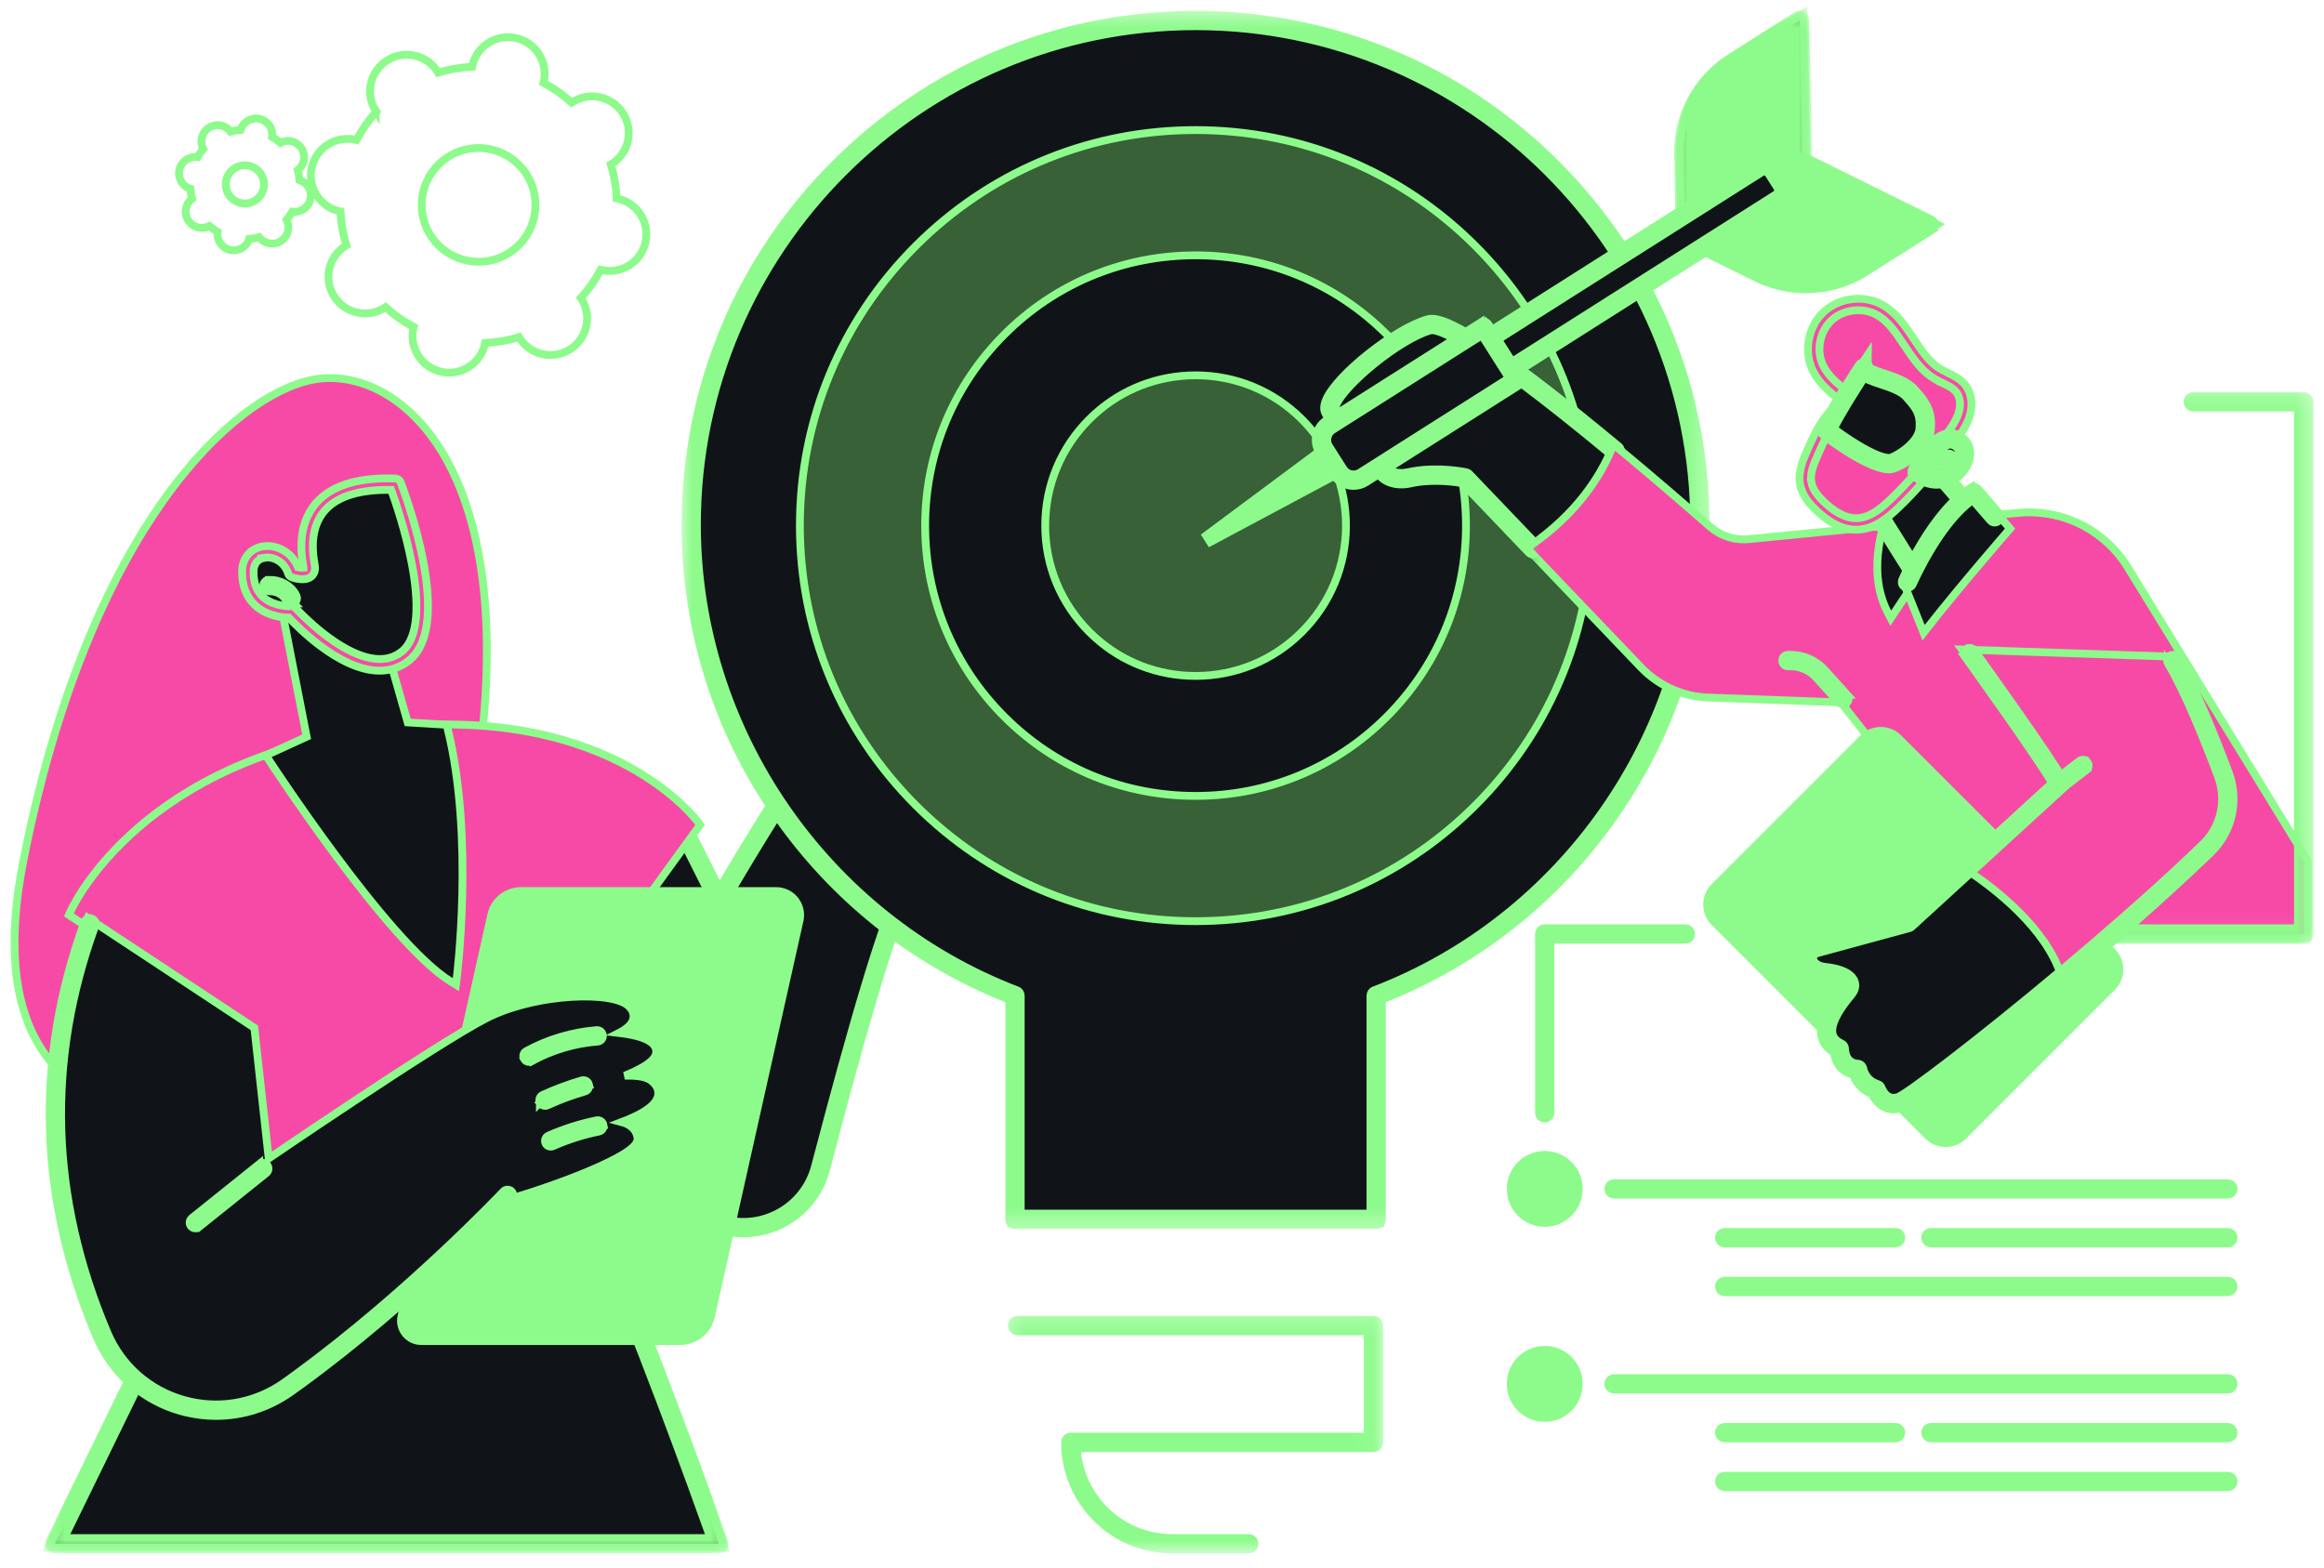
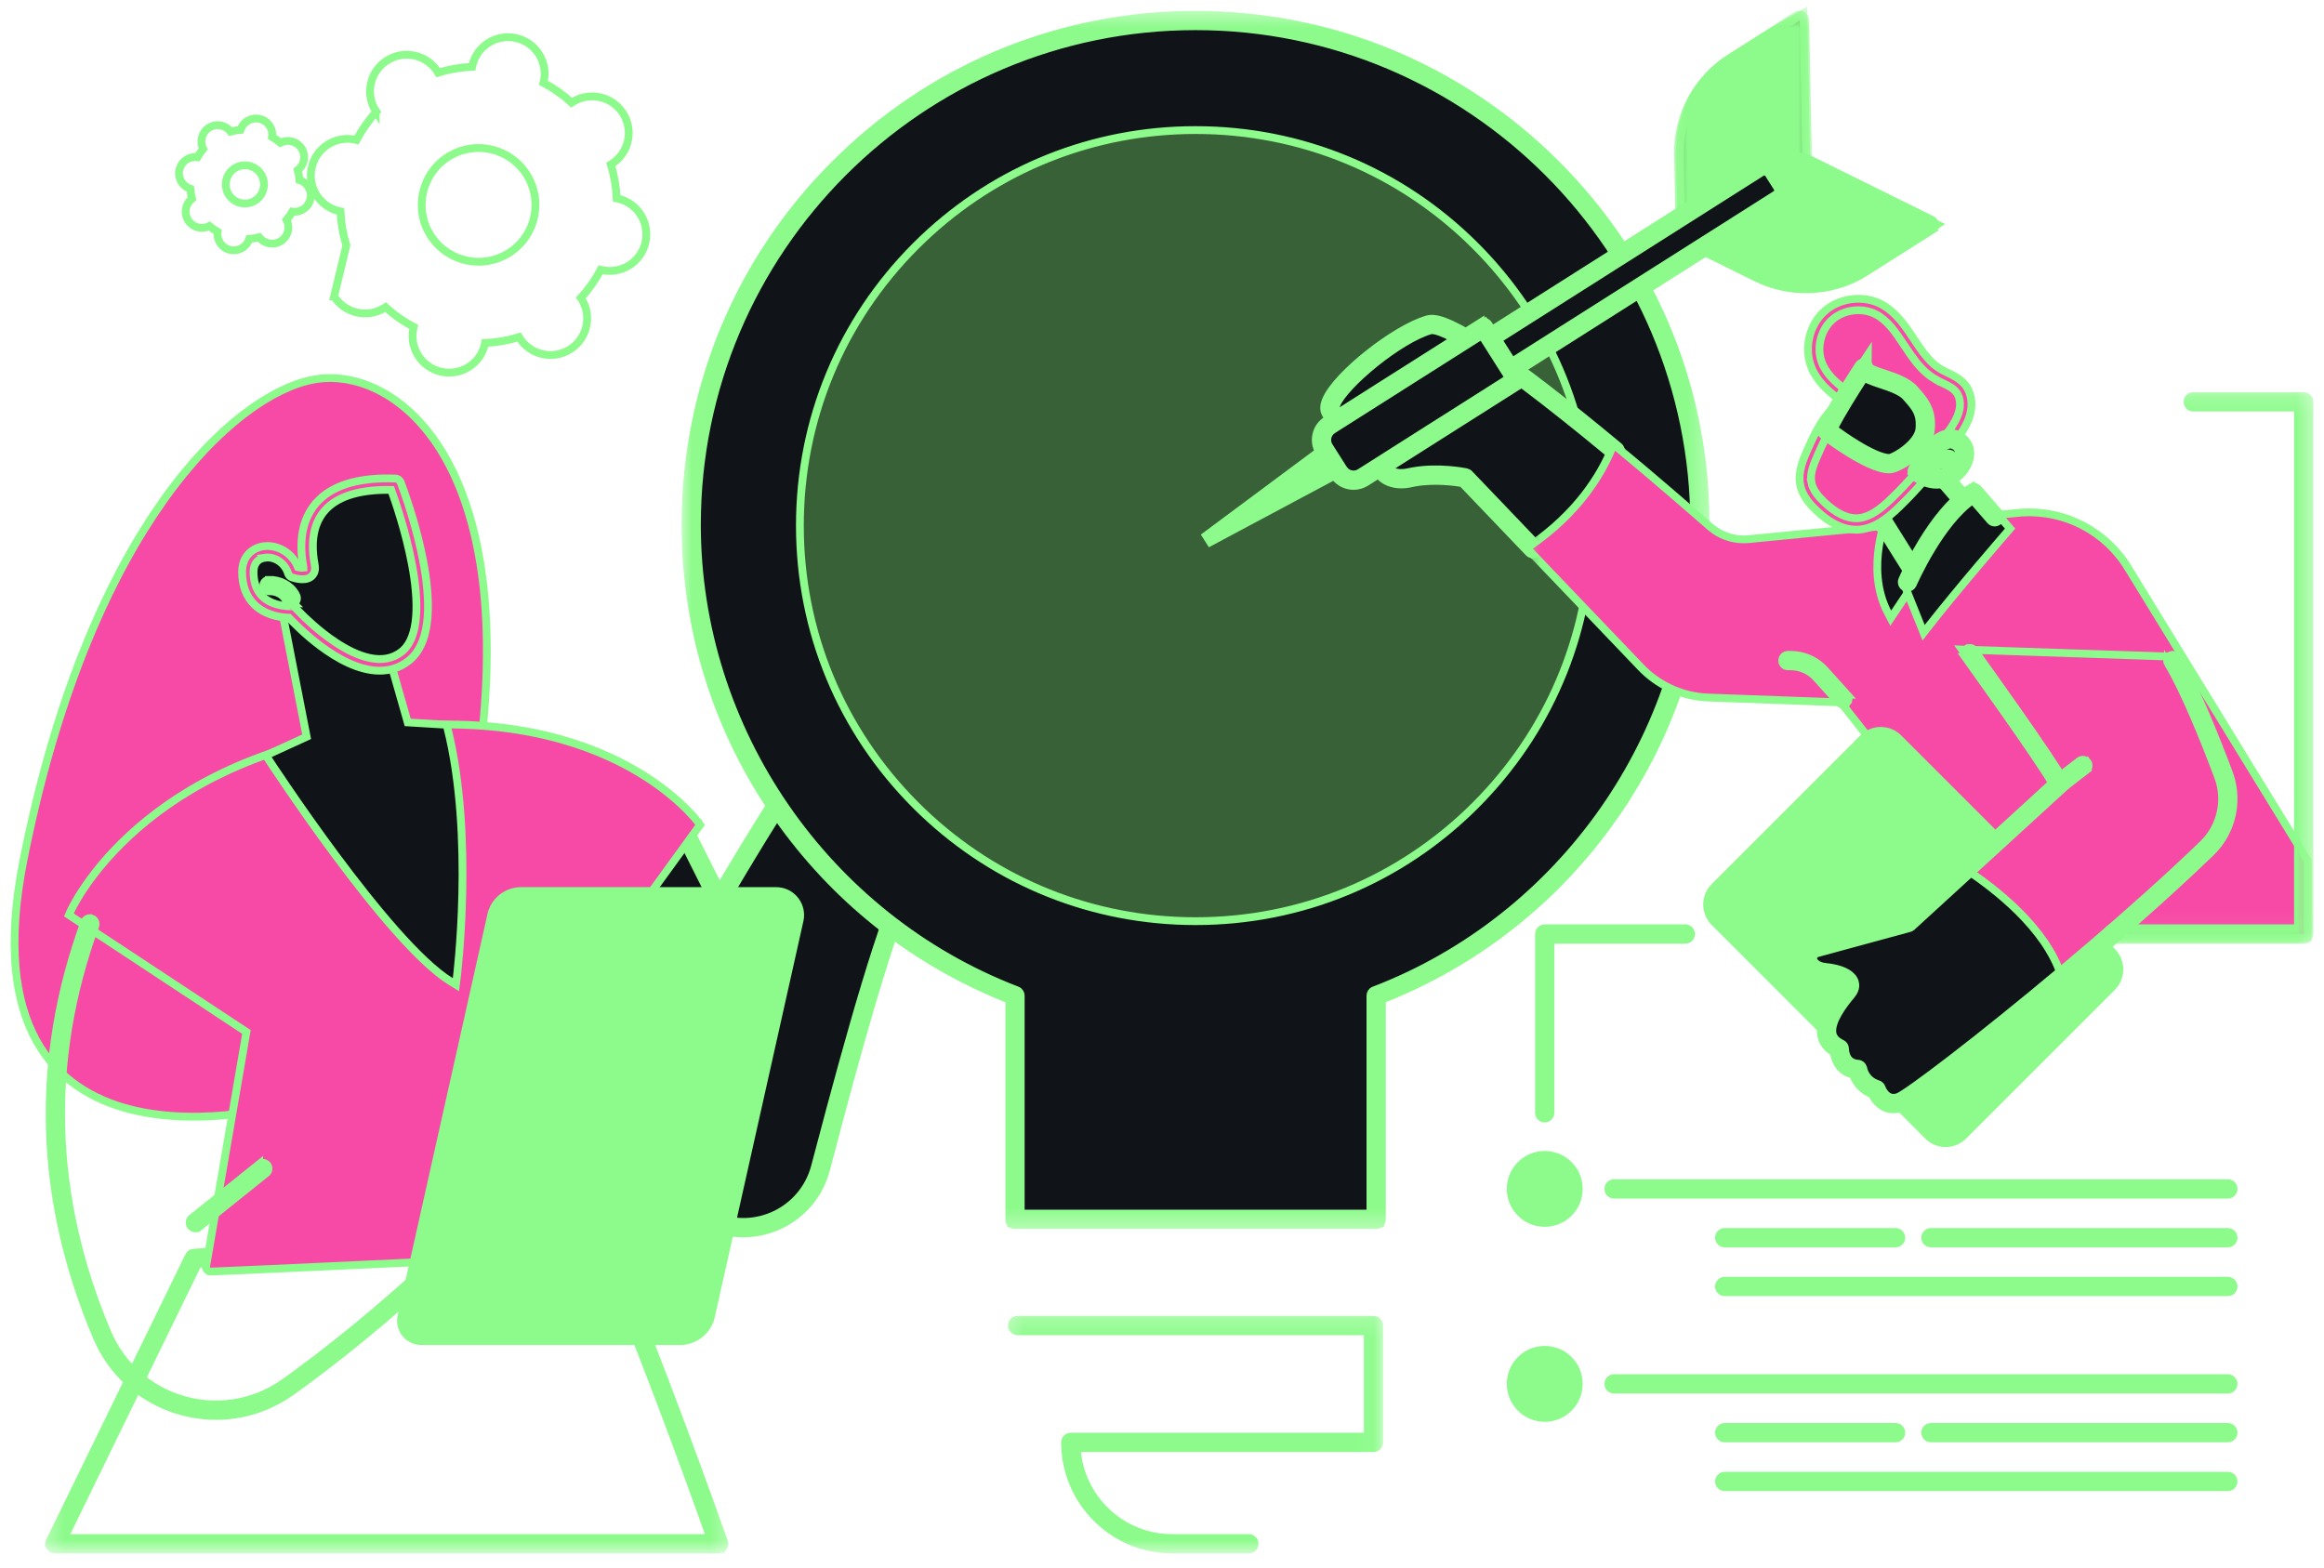
<svg xmlns="http://www.w3.org/2000/svg" width="126" height="85" viewBox="0 0 126 85" fill="none">
-   <path d="M25.607 3.564C25.848 2.494 26.909 1.824 27.978 2.064L28.174 2.118C29.128 2.436 29.705 3.432 29.481 4.436L29.48 4.439C29.476 4.456 29.47 4.473 29.465 4.49C30.013 4.78 30.526 5.14 30.994 5.566L31.042 5.534C31.969 4.948 33.193 5.223 33.78 6.149C34.33 7.017 34.123 8.149 33.332 8.771L33.166 8.888C33.15 8.898 33.132 8.905 33.116 8.915C33.302 9.52 33.407 10.14 33.435 10.759C33.453 10.763 33.472 10.764 33.491 10.768H33.492L33.688 10.823C34.579 11.12 35.141 12.008 35.029 12.941L34.994 13.141C34.755 14.211 33.692 14.883 32.623 14.643V14.642C32.604 14.638 32.586 14.631 32.568 14.627C32.278 15.174 31.918 15.689 31.491 16.157L31.524 16.202L31.525 16.204L31.625 16.38C32.045 17.221 31.814 18.245 31.076 18.826L30.91 18.943C29.982 19.53 28.756 19.255 28.169 18.329V18.328C28.159 18.312 28.151 18.294 28.142 18.279C27.537 18.464 26.919 18.571 26.299 18.599C26.296 18.617 26.293 18.635 26.289 18.653L26.29 18.654C26.065 19.658 25.117 20.312 24.118 20.192L23.918 20.158C22.848 19.918 22.176 18.855 22.415 17.786V17.785L22.43 17.731C21.883 17.441 21.369 17.081 20.901 16.655C20.886 16.665 20.872 16.676 20.856 16.686L20.855 16.687C19.929 17.274 18.702 16.998 18.115 16.072H18.114C17.529 15.146 17.804 13.92 18.73 13.332L18.779 13.305C18.593 12.7 18.487 12.079 18.459 11.46C18.441 11.457 18.423 11.457 18.405 11.453H18.404C17.334 11.213 16.661 10.15 16.902 9.081C17.142 8.009 18.204 7.339 19.273 7.578H19.272C19.291 7.582 19.309 7.589 19.327 7.593C19.616 7.047 19.976 6.531 20.403 6.064C20.392 6.048 20.381 6.033 20.371 6.016V6.017C19.784 5.091 20.06 3.865 20.986 3.278L21.163 3.177C22.004 2.757 23.029 2.988 23.609 3.726L23.726 3.892L23.727 3.893L23.755 3.942C24.36 3.756 24.977 3.65 25.595 3.621C25.599 3.602 25.603 3.583 25.607 3.564ZM28.552 9.46C27.671 8.067 25.854 7.621 24.433 8.423L24.297 8.505C22.859 9.417 22.431 11.322 23.341 12.761L23.43 12.893C24.372 14.225 26.204 14.598 27.598 13.715L27.73 13.627C29.018 12.716 29.41 10.972 28.634 9.597L28.552 9.46Z" stroke="#8DFB8B" stroke-width="0.423" />
+   <path d="M25.607 3.564C25.848 2.494 26.909 1.824 27.978 2.064L28.174 2.118C29.128 2.436 29.705 3.432 29.481 4.436L29.48 4.439C29.476 4.456 29.47 4.473 29.465 4.49C30.013 4.78 30.526 5.14 30.994 5.566L31.042 5.534C31.969 4.948 33.193 5.223 33.78 6.149C34.33 7.017 34.123 8.149 33.332 8.771L33.166 8.888C33.15 8.898 33.132 8.905 33.116 8.915C33.302 9.52 33.407 10.14 33.435 10.759C33.453 10.763 33.472 10.764 33.491 10.768H33.492L33.688 10.823C34.579 11.12 35.141 12.008 35.029 12.941L34.994 13.141C34.755 14.211 33.692 14.883 32.623 14.643V14.642C32.604 14.638 32.586 14.631 32.568 14.627C32.278 15.174 31.918 15.689 31.491 16.157L31.524 16.202L31.525 16.204L31.625 16.38C32.045 17.221 31.814 18.245 31.076 18.826L30.91 18.943C29.982 19.53 28.756 19.255 28.169 18.329V18.328C28.159 18.312 28.151 18.294 28.142 18.279C27.537 18.464 26.919 18.571 26.299 18.599C26.296 18.617 26.293 18.635 26.289 18.653L26.29 18.654C26.065 19.658 25.117 20.312 24.118 20.192L23.918 20.158C22.848 19.918 22.176 18.855 22.415 17.786V17.785L22.43 17.731C21.883 17.441 21.369 17.081 20.901 16.655C20.886 16.665 20.872 16.676 20.856 16.686L20.855 16.687C19.929 17.274 18.702 16.998 18.115 16.072H18.114L18.779 13.305C18.593 12.7 18.487 12.079 18.459 11.46C18.441 11.457 18.423 11.457 18.405 11.453H18.404C17.334 11.213 16.661 10.15 16.902 9.081C17.142 8.009 18.204 7.339 19.273 7.578H19.272C19.291 7.582 19.309 7.589 19.327 7.593C19.616 7.047 19.976 6.531 20.403 6.064C20.392 6.048 20.381 6.033 20.371 6.016V6.017C19.784 5.091 20.06 3.865 20.986 3.278L21.163 3.177C22.004 2.757 23.029 2.988 23.609 3.726L23.726 3.892L23.727 3.893L23.755 3.942C24.36 3.756 24.977 3.65 25.595 3.621C25.599 3.602 25.603 3.583 25.607 3.564ZM28.552 9.46C27.671 8.067 25.854 7.621 24.433 8.423L24.297 8.505C22.859 9.417 22.431 11.322 23.341 12.761L23.43 12.893C24.372 14.225 26.204 14.598 27.598 13.715L27.73 13.627C29.018 12.716 29.41 10.972 28.634 9.597L28.552 9.46Z" stroke="#8DFB8B" stroke-width="0.423" />
  <path d="M13.985 6.432L14.074 6.446L14.075 6.447L14.162 6.471C14.562 6.604 14.812 7.006 14.755 7.426C14.912 7.516 15.061 7.62 15.201 7.739C15.577 7.544 16.039 7.646 16.301 7.978L16.353 8.051V8.052L16.398 8.13C16.587 8.508 16.479 8.967 16.142 9.224C16.19 9.401 16.222 9.581 16.236 9.763C16.667 9.9 16.93 10.345 16.829 10.795L16.83 10.796C16.73 11.248 16.299 11.538 15.851 11.477C15.76 11.635 15.655 11.784 15.536 11.924C15.732 12.3 15.632 12.762 15.3 13.023L15.226 13.075C14.836 13.322 14.326 13.226 14.052 12.864C13.874 12.913 13.694 12.943 13.514 12.957C13.386 13.361 12.989 13.618 12.569 13.567L12.479 13.552C12.03 13.45 11.737 13.022 11.799 12.572C11.642 12.482 11.492 12.378 11.352 12.259C10.977 12.453 10.515 12.353 10.255 12.023L10.203 11.949L10.202 11.948C9.955 11.557 10.051 11.048 10.412 10.773C10.364 10.596 10.332 10.416 10.318 10.235C9.887 10.099 9.624 9.652 9.725 9.202L9.75 9.115C9.884 8.716 10.285 8.464 10.704 8.521C10.794 8.364 10.898 8.215 11.018 8.075C10.81 7.673 10.94 7.171 11.329 6.924L11.408 6.88C11.785 6.692 12.246 6.798 12.503 7.134C12.68 7.086 12.86 7.055 13.04 7.041C13.168 6.637 13.566 6.382 13.985 6.432ZM14.153 9.446C13.866 8.992 13.285 8.838 12.815 9.072L12.723 9.124C12.24 9.431 12.096 10.071 12.402 10.554L12.403 10.555L12.464 10.641C12.787 11.053 13.378 11.162 13.831 10.875H13.832L13.919 10.813C14.305 10.511 14.424 9.976 14.205 9.538L14.153 9.446Z" stroke="#8DFB8B" stroke-width="0.423" />
  <path d="M17.191 20.55C19.364 20.236 22.111 21.379 24.03 24.61C26.01 27.944 27.117 33.5 25.865 42.026L25.859 42.066L25.839 42.101L15.62 59.809L15.577 59.883L15.495 59.906L15.437 59.703L15.494 59.906C15.493 59.906 15.492 59.907 15.491 59.907C15.489 59.908 15.485 59.909 15.48 59.91C15.472 59.913 15.458 59.916 15.441 59.921C15.407 59.93 15.357 59.943 15.293 59.959C15.163 59.992 14.974 60.038 14.735 60.089C14.258 60.192 13.581 60.318 12.779 60.413C11.179 60.602 9.07 60.667 7.067 60.157C5.061 59.646 3.147 58.554 1.97 56.424C0.795 54.298 0.375 51.174 1.272 46.64L1.443 45.801C3.24 37.212 6 31.172 8.844 27.154C11.774 23.014 14.809 20.999 16.982 20.584L17.191 20.55Z" fill="#F74AA6" stroke="#8DFB8B" stroke-width="0.423" />
  <path d="M37.118 44.633L41.53 53.424L41.586 53.536L41.516 53.638L34.683 63.741L34.458 64.074L34.311 63.699L29.38 51.04L29.325 50.899L29.44 50.801L36.793 44.567L36.998 44.393L37.118 44.633Z" fill="#101418" stroke="#8DFB8B" stroke-width="0.423" />
  <path d="M36.993 44.424L37.059 44.446C37.12 44.474 37.174 44.523 37.206 44.589L41.618 53.38H41.617C41.67 53.483 41.659 53.602 41.597 53.693L41.598 53.694L34.766 63.795L34.763 63.8C34.718 63.863 34.654 63.905 34.582 63.922L34.508 63.931H34.486L34.474 63.93C34.36 63.918 34.26 63.843 34.218 63.733V63.734L29.286 51.076V51.075C29.239 50.951 29.274 50.81 29.376 50.724L36.728 44.492C36.783 44.444 36.852 44.419 36.922 44.417L36.993 44.424ZM29.945 51.055L34.582 62.956L40.982 53.495L36.828 45.22L29.945 51.055Z" fill="#8DFB8B" stroke="#8DFB8B" stroke-width="0.423" />
  <path d="M51.222 36.4C51.56 36.289 51.929 36.26 52.216 36.454L52.325 36.54C52.565 36.755 52.706 37.088 52.67 37.452C52.634 37.819 52.422 38.193 52 38.51L51.806 38.643C51.318 38.945 50.988 39.267 50.78 39.513C50.784 39.512 50.788 39.512 50.792 39.511C51.166 39.436 51.76 39.316 52.64 39.134L52.951 39.06C53.66 38.87 54.253 38.566 54.776 38.303C55.072 38.155 55.353 38.016 55.614 37.927C55.876 37.838 56.141 37.791 56.4 37.849H56.399C56.635 37.902 56.809 37.999 56.921 38.141C57.033 38.284 57.061 38.445 57.053 38.581C57.053 38.583 57.052 38.584 57.052 38.585C57.296 38.509 57.52 38.48 57.718 38.508C57.876 38.531 58.019 38.592 58.136 38.696C58.252 38.799 58.332 38.935 58.383 39.091L58.414 39.218C58.462 39.513 58.355 39.792 58.25 39.985C58.2 40.077 58.145 40.156 58.099 40.218C58.2 40.344 58.265 40.474 58.299 40.605C58.345 40.785 58.331 40.953 58.293 41.092C58.258 41.224 58.2 41.333 58.151 41.411C58.359 41.741 58.406 42.153 58.236 42.616C58.07 43.066 57.702 43.564 57.091 44.101L56.815 44.334C56.011 44.98 54.93 45.348 53.819 45.59C53.263 45.711 52.69 45.802 52.133 45.88L50.537 46.093C50.505 46.098 50.445 46.123 50.358 46.203C50.272 46.281 50.174 46.399 50.067 46.559C49.852 46.879 49.616 47.341 49.364 47.919C48.861 49.075 48.309 50.666 47.75 52.45C46.912 55.124 46.065 58.216 45.352 60.891L44.69 63.397C43.997 66.027 41.179 67.439 38.675 66.482L38.434 66.381C37.579 65.999 36.722 65.484 35.967 64.793L35.65 64.485L35.579 64.413L35.591 64.313L37.104 51.521L37.111 51.471L37.138 51.429C37.93 50.243 39.436 47.586 41.05 44.976C41.853 43.677 42.68 42.394 43.451 41.326C44.218 40.263 44.943 39.392 45.542 38.935L45.841 38.725C46.559 38.263 47.407 37.979 48.166 37.747C48.606 37.612 49.012 37.497 49.364 37.373C49.719 37.25 49.994 37.125 50.176 36.985L50.431 36.801C50.69 36.627 50.962 36.485 51.222 36.4Z" fill="#101418" stroke="#8DFB8B" stroke-width="0.423" />
  <path d="M51.178 36.31C51.541 36.189 51.947 36.154 52.27 36.372L52.271 36.371C52.557 36.563 52.734 36.874 52.769 37.216L52.775 37.364C52.769 37.669 52.639 38.184 51.995 38.637L51.859 38.727C51.52 38.936 51.259 39.157 51.064 39.352C51.434 39.278 51.944 39.177 52.62 39.036V39.035L52.916 38.966C53.589 38.788 54.152 38.505 54.672 38.244L55.136 38.017C55.286 37.947 55.432 37.885 55.572 37.836C55.854 37.738 56.139 37.687 56.422 37.75L56.536 37.781C56.758 37.851 56.941 37.969 57.05 38.151L57.098 38.247L57.099 38.248L57.126 38.326C57.138 38.37 57.142 38.413 57.146 38.456C57.455 38.377 57.738 38.374 57.976 38.477H57.975C58.225 38.585 58.392 38.791 58.478 39.06H58.477C58.572 39.352 58.512 39.637 58.422 39.857C58.364 39.997 58.288 40.118 58.222 40.214C58.406 40.472 58.448 40.734 58.419 40.965C58.395 41.145 58.328 41.299 58.265 41.41C58.383 41.618 58.442 41.849 58.438 42.093L58.431 42.219C58.368 42.841 57.933 43.482 57.206 44.132L56.877 44.411C56.157 44.99 55.234 45.347 54.261 45.591C53.288 45.834 52.247 45.969 51.285 46.095H51.284C51.032 46.127 50.788 46.158 50.552 46.191H50.551C50.531 46.194 50.445 46.225 50.293 46.412C50.146 46.593 49.96 46.89 49.731 47.357C49.331 48.176 48.811 49.49 48.141 51.55L47.844 52.48C47.003 55.163 46.164 58.226 45.451 60.902L44.785 63.421C44.459 64.659 43.645 65.697 42.53 66.308L42.302 66.425C41.668 66.727 40.983 66.88 40.297 66.88C39.73 66.88 39.162 66.775 38.623 66.567L38.393 66.472C37.282 65.974 36.332 65.329 35.578 64.554L35.579 64.553C35.513 64.486 35.483 64.395 35.491 64.308V64.301L35.691 64.324L35.492 64.301L37.005 51.51C37.011 51.454 37.033 51.41 37.049 51.382L37.055 51.373L37.415 50.815C37.811 50.181 38.316 49.332 38.882 48.382L39.683 47.036C40.514 45.648 41.42 44.161 42.299 42.826C42.886 41.937 43.462 41.112 44 40.428C44.535 39.746 45.039 39.193 45.481 38.855L45.651 38.732C46.514 38.134 47.576 37.818 48.484 37.547L49.004 37.389C49.167 37.337 49.321 37.286 49.462 37.233C49.748 37.128 49.967 37.022 50.115 36.907L50.362 36.728C50.618 36.556 50.9 36.403 51.178 36.31ZM51.923 36.887C51.841 36.831 51.674 36.806 51.404 36.89C51.208 36.95 50.982 37.06 50.741 37.221L50.495 37.398C50.281 37.564 50.002 37.694 49.695 37.81C49.386 37.925 49.032 38.03 48.662 38.141L48.663 38.142C47.757 38.413 46.778 38.709 46.008 39.24L45.858 39.35C45.468 39.648 44.996 40.161 44.472 40.83C43.951 41.496 43.386 42.306 42.806 43.185C41.937 44.506 41.039 45.98 40.214 47.36L39.416 48.7C38.687 49.924 38.05 50.993 37.614 51.653L36.128 64.222C36.805 64.891 37.651 65.458 38.648 65.905L38.852 65.99C39.885 66.386 41.032 66.343 42.034 65.863L42.23 65.763C43.196 65.235 43.903 64.335 44.185 63.263L45.022 60.111C45.867 56.969 46.726 53.906 47.532 51.418C48.069 49.76 48.583 48.35 49.056 47.34C49.292 46.835 49.523 46.422 49.744 46.125C49.854 45.977 49.967 45.851 50.083 45.758C50.197 45.665 50.326 45.595 50.466 45.575L51.203 45.477H51.204L51.927 45.382C52.656 45.282 53.394 45.166 54.09 44.992C55.02 44.761 55.857 44.433 56.486 43.927L56.784 43.675C57.062 43.426 57.285 43.186 57.452 42.959C57.675 42.655 57.788 42.385 57.812 42.156L57.814 42.004C57.806 41.906 57.78 41.814 57.734 41.73L57.651 41.607C57.553 41.489 57.557 41.314 57.663 41.2C57.679 41.18 57.758 41.083 57.791 40.952C57.822 40.825 57.819 40.65 57.61 40.453V40.454C57.486 40.338 57.477 40.14 57.595 40.014L57.6 40.009L57.658 39.938C57.695 39.89 57.744 39.82 57.79 39.737C57.872 39.587 57.919 39.434 57.899 39.305L57.886 39.251C57.846 39.127 57.791 39.075 57.73 39.049L57.729 39.048C57.664 39.02 57.563 39.007 57.412 39.033C57.262 39.059 57.076 39.12 56.853 39.224L56.854 39.225C56.727 39.288 56.575 39.254 56.485 39.151V39.152C56.398 39.054 56.382 38.912 56.445 38.797L56.509 38.659C56.536 38.58 56.538 38.519 56.523 38.484V38.483C56.513 38.459 56.467 38.398 56.287 38.358H56.286C56.15 38.328 55.978 38.35 55.748 38.433C55.633 38.474 55.511 38.527 55.379 38.589L54.952 38.799C54.451 39.051 53.822 39.368 53.075 39.567L52.747 39.645C51.876 39.826 51.282 39.946 50.905 40.022C50.717 40.059 50.582 40.085 50.494 40.102C50.45 40.111 50.417 40.118 50.395 40.122C50.384 40.124 50.376 40.126 50.37 40.127C50.367 40.127 50.363 40.127 50.36 40.128L50.348 40.13C50.347 40.13 50.344 40.131 50.34 40.131C50.338 40.131 50.331 40.131 50.323 40.131V40.129C50.222 40.136 50.123 40.096 50.059 40.012V40.013C50.058 40.011 50.057 40.009 50.056 40.008C50.056 40.007 50.054 40.006 50.053 40.005V40.004C50.05 39.999 50.049 39.993 50.045 39.988L50.041 39.99L50.044 39.985C49.986 39.894 49.979 39.779 50.027 39.683L50.028 39.68L50.123 39.52C50.282 39.275 50.654 38.788 51.337 38.323L51.532 38.197C51.957 37.934 52.147 37.627 52.153 37.352V37.352L52.151 37.279C52.137 37.138 52.073 37.013 51.975 36.927L51.923 36.887Z" fill="#8DFB8B" stroke="#8DFB8B" stroke-width="0.423" />
-   <path d="M57.761 41.042L57.76 41.044C57.911 41.058 58.025 41.177 58.04 41.32V41.381C58.025 41.532 57.906 41.646 57.763 41.662H57.701C57.47 41.64 57.201 41.688 56.898 41.822L56.765 41.884C56.563 41.986 56.364 42.113 56.164 42.242L56.163 42.243C56.047 42.316 55.923 42.393 55.797 42.466L55.798 42.467C54.772 43.076 53.581 43.398 52.388 43.398C52.191 43.398 51.994 43.39 51.794 43.372H51.794C51.625 43.355 51.498 43.206 51.514 43.034L51.526 42.974C51.566 42.839 51.695 42.738 51.851 42.752C53.108 42.866 54.397 42.576 55.482 41.933L55.483 41.932L55.829 41.717L56.146 41.519C56.256 41.453 56.369 41.388 56.486 41.33L56.651 41.252C57.035 41.083 57.41 41.007 57.761 41.042Z" fill="#8DFB8B" stroke="#8DFB8B" stroke-width="0.423" />
  <path d="M56.393 39.971C56.889 39.816 57.358 39.782 57.785 39.883H57.786L57.845 39.904C57.976 39.965 58.048 40.109 58.015 40.253L58.016 40.254C57.978 40.429 57.804 40.526 57.641 40.487V40.486C57.34 40.416 56.984 40.437 56.577 40.565L56.399 40.627C56.252 40.681 56.107 40.747 55.962 40.817L55.527 41.038C55.393 41.107 55.255 41.177 55.115 41.245L55.116 41.246C54.039 41.773 52.886 42.091 51.692 42.193H51.693C51.691 42.193 51.689 42.194 51.687 42.194C51.682 42.194 51.674 42.195 51.665 42.195C51.503 42.195 51.371 42.069 51.355 41.913L51.354 41.907C51.342 41.737 51.468 41.59 51.637 41.574H51.639L52.056 41.529C53.025 41.401 53.961 41.119 54.842 40.688L55.241 40.486V40.485L55.696 40.255C55.852 40.18 56.013 40.108 56.178 40.045L56.179 40.044L56.393 39.971Z" fill="#8DFB8B" stroke="#8DFB8B" stroke-width="0.423" />
  <path d="M56.429 38.804C56.543 38.76 56.673 38.788 56.76 38.873L56.8 38.919L56.804 38.925L56.803 38.926C56.895 39.071 56.854 39.26 56.713 39.354L56.71 39.355C55.151 40.366 53.358 41.058 51.523 41.357L51.524 41.358C51.523 41.358 51.521 41.358 51.519 41.358C51.518 41.358 51.517 41.359 51.517 41.359L51.516 41.358C51.49 41.362 51.471 41.363 51.466 41.363C51.319 41.363 51.185 41.258 51.161 41.102L51.16 41.103C51.16 41.101 51.16 41.1 51.16 41.098C51.16 41.097 51.159 41.096 51.159 41.095L51.16 41.094C51.137 40.929 51.248 40.774 51.415 40.746H51.416L51.744 40.687C53.382 40.377 54.976 39.739 56.371 38.834L56.373 38.833L56.429 38.804Z" fill="#8DFB8B" stroke="#8DFB8B" stroke-width="0.423" />
  <mask id="mask0_178_3584" style="mask-type:luminance" maskUnits="userSpaceOnUse" x="2" y="66" width="38" height="19">
-     <path d="M39.444 66.389V84.031H2.544V66.389H39.444Z" fill="white" stroke="white" stroke-width="0.423" />
-   </mask>
+     </mask>
  <g mask="url(#mask0_178_3584)">
    <path d="M32.481 66.525C33.679 69.003 35.35 73.286 36.719 76.941C37.404 78.771 38.014 80.445 38.453 81.663C38.673 82.272 38.85 82.767 38.972 83.109C39.033 83.28 39.081 83.414 39.112 83.504C39.129 83.549 39.141 83.583 39.149 83.606C39.153 83.618 39.155 83.627 39.157 83.633C39.158 83.636 39.16 83.638 39.16 83.64V83.642L39.26 83.923H2.639L2.787 83.619L10.333 68.147L10.387 68.039L10.508 68.029L32.275 66.406L32.418 66.395L32.481 66.525Z" fill="#101418" stroke="#8DFB8B" stroke-width="0.423" />
  </g>
  <mask id="mask1_178_3584" style="mask-type:luminance" maskUnits="userSpaceOnUse" x="2" y="65" width="38" height="20">
    <path d="M39.444 66.058V84.031H2.544V66.058H39.444Z" fill="white" stroke="white" stroke-width="0.423" />
  </mask>
  <g mask="url(#mask1_178_3584)">
    <path d="M32.264 66.308C32.363 66.299 32.455 66.337 32.517 66.405L32.57 66.482L33.035 67.48C35.431 72.788 39.134 83.269 39.251 83.601H39.252C39.291 83.701 39.273 83.81 39.217 83.89L39.213 83.896L39.212 83.895C39.154 83.972 39.063 84.021 38.962 84.021H2.976C2.874 84.021 2.77 83.97 2.712 83.874L2.714 83.873C2.656 83.779 2.654 83.669 2.695 83.58L2.697 83.575L10.243 68.108L10.29 68.036C10.345 67.972 10.424 67.937 10.502 67.931L32.264 66.309V66.308ZM10.725 68.537L3.474 83.401H38.52C37.757 81.256 34.214 71.389 32.099 66.943L10.725 68.537Z" fill="#8DFB8B" stroke="#8DFB8B" stroke-width="0.423" />
  </g>
  <path d="M19.871 39.618C26.265 38.688 30.718 39.867 33.599 41.315C35.084 42.062 36.148 42.881 36.842 43.514C37.189 43.83 37.444 44.101 37.612 44.293C37.697 44.389 37.76 44.465 37.802 44.519C37.823 44.545 37.839 44.567 37.85 44.581C37.855 44.588 37.859 44.594 37.862 44.598C37.864 44.599 37.865 44.601 37.865 44.602L37.867 44.603V44.605L37.957 44.728L37.867 44.852L32.408 52.381V67.98L32.207 67.988H32.206C32.206 67.988 32.204 67.989 32.203 67.989C32.201 67.989 32.197 67.989 32.193 67.989C32.182 67.99 32.167 67.99 32.148 67.991C32.108 67.993 32.05 67.996 31.974 68C31.821 68.007 31.597 68.018 31.313 68.031C30.744 68.058 29.931 68.096 28.955 68.143C27.004 68.235 24.403 68.359 21.801 68.481C19.199 68.602 16.597 68.723 14.645 68.811C13.669 68.856 12.855 68.891 12.285 68.915C12 68.927 11.776 68.937 11.622 68.942C11.546 68.945 11.486 68.946 11.445 68.947C11.425 68.948 11.408 68.948 11.395 68.948C11.389 68.948 11.381 68.949 11.373 68.948C11.37 68.948 11.361 68.947 11.351 68.945C11.344 68.944 11.326 68.941 11.315 68.938C11.289 68.927 11.206 68.855 11.173 68.777L11.165 68.739L11.171 68.7L13.361 55.958L3.884 49.71L3.736 49.612L3.807 49.449L3.808 49.447C3.808 49.446 3.809 49.444 3.81 49.442C3.812 49.438 3.815 49.432 3.819 49.424C3.826 49.408 3.837 49.385 3.851 49.355C3.879 49.296 3.922 49.211 3.981 49.102C4.098 48.883 4.278 48.57 4.531 48.19C5.039 47.43 5.84 46.399 7.017 45.308C9.372 43.123 13.23 40.7 19.246 39.715L19.871 39.618Z" fill="#F74AA6" stroke="#8DFB8B" stroke-width="0.423" />
  <path d="M42.08 48.317C42.862 48.317 43.454 48.995 43.376 49.751L43.352 49.903L38.547 71.374C38.372 72.162 37.673 72.72 36.869 72.72H22.842C22.136 72.72 21.611 72.065 21.766 71.376L26.635 49.611L26.672 49.472C26.888 48.789 27.524 48.317 28.251 48.317H42.08Z" fill="#8DFB8B" stroke="#8DFB8B" stroke-width="0.423" />
-   <path d="M4.987 49.924L13.709 55.682L13.792 55.736L13.802 55.835L14.569 62.818C14.606 62.793 14.647 62.766 14.69 62.736C14.954 62.557 15.334 62.299 15.797 61.985C16.725 61.358 17.99 60.508 19.338 59.616C22.027 57.836 25.065 55.876 26.404 55.198L26.663 55.073C27.977 54.467 29.587 54.142 30.971 54.057C31.71 54.011 32.394 54.034 32.942 54.122C33.216 54.166 33.461 54.227 33.665 54.308C33.865 54.387 34.041 54.492 34.159 54.633H34.16C34.267 54.76 34.332 54.898 34.346 55.044C34.361 55.19 34.321 55.324 34.255 55.438C34.127 55.657 33.891 55.827 33.667 55.952C33.629 55.973 33.589 55.993 33.55 56.013C33.7 56.031 33.859 56.051 34.017 56.078C34.367 56.138 34.733 56.225 35.017 56.355C35.283 56.475 35.572 56.678 35.581 57.011L35.578 57.077C35.561 57.229 35.475 57.36 35.378 57.465C35.263 57.588 35.107 57.705 34.933 57.812C34.635 57.997 34.255 58.173 33.87 58.332C34.049 58.326 34.226 58.327 34.392 58.338C34.747 58.361 35.106 58.43 35.334 58.619V58.62L35.469 58.749C35.594 58.887 35.68 59.049 35.691 59.235C35.706 59.486 35.581 59.721 35.365 59.933C35.059 60.232 34.518 60.535 33.7 60.845C34.078 60.945 34.471 61.17 34.562 61.671L34.568 61.745C34.567 61.915 34.456 62.062 34.351 62.169C34.219 62.303 34.028 62.442 33.802 62.581C33.349 62.861 32.711 63.167 32.001 63.469C30.599 64.064 28.879 64.656 27.631 65.007C27.625 65.014 27.617 65.022 27.609 65.031C27.567 65.075 27.505 65.14 27.424 65.224C27.261 65.392 27.023 65.637 26.716 65.945C26.104 66.561 25.218 67.431 24.131 68.444C22.094 70.344 19.342 72.754 16.331 74.953L15.725 75.39C12.236 77.876 7.386 76.627 5.515 72.845L5.343 72.471C3.107 67.205 1.265 59.375 4.673 50.028L4.763 49.777L4.987 49.924Z" fill="#101418" stroke="#8DFB8B" stroke-width="0.423" />
  <path d="M5.823 72.266C2.715 64.945 2.493 57.527 5.162 50.206L5.163 50.204C5.218 50.047 5.141 49.866 4.974 49.807L4.973 49.808C4.812 49.75 4.636 49.835 4.579 49.994C1.854 57.466 2.081 65.044 5.251 72.509L5.417 72.872C6.293 74.652 7.87 75.969 9.794 76.512L10.032 76.575C10.588 76.711 11.152 76.779 11.712 76.779C13.156 76.779 14.574 76.331 15.783 75.47L16.383 75.039C22.544 70.538 27.69 65.091 27.746 65.032L27.745 65.031C27.861 64.906 27.856 64.71 27.731 64.593H27.73C27.604 64.474 27.408 64.484 27.293 64.606C27.229 64.673 22.123 70.075 16.017 74.536L15.423 74.964C13.929 76.027 12.088 76.398 10.316 76.003L9.963 75.914C8.092 75.386 6.583 74.056 5.823 72.266ZM5.823 72.266L5.639 72.343L5.64 72.344L5.823 72.266Z" fill="#8DFB8B" stroke="#8DFB8B" stroke-width="0.423" />
  <path d="M32.417 55.861C32.541 55.878 32.642 55.966 32.675 56.085L32.686 56.148L32.685 56.21C32.667 56.352 32.552 56.467 32.404 56.48H32.4C31.158 56.575 29.923 56.944 28.829 57.542L28.828 57.54C28.776 57.569 28.724 57.581 28.679 57.581C28.567 57.581 28.463 57.519 28.408 57.421L28.409 57.42C28.324 57.268 28.381 57.078 28.531 56.997H28.532C29.703 56.356 31.022 55.964 32.352 55.86L32.354 55.859L32.417 55.861Z" fill="#8DFB8B" stroke="#8DFB8B" stroke-width="0.423" />
  <path d="M31.606 58.575C31.747 58.565 31.888 58.651 31.929 58.802H31.928C31.973 58.965 31.88 59.135 31.717 59.183H31.716C31.023 59.383 30.338 59.638 29.681 59.939L29.671 59.943C29.631 59.959 29.59 59.966 29.551 59.966C29.434 59.966 29.324 59.9 29.271 59.786L29.27 59.787V59.784L29.269 59.783L29.27 59.782C29.199 59.626 29.267 59.441 29.426 59.372H29.427C30.108 59.06 30.821 58.795 31.542 58.585L31.547 58.584L31.606 58.575Z" fill="#8DFB8B" stroke="#8DFB8B" stroke-width="0.423" />
  <path d="M32.413 60.744C32.556 60.746 32.686 60.846 32.715 60.994H32.714C32.748 61.166 32.636 61.325 32.473 61.359H32.471C31.617 61.532 30.78 61.799 29.983 62.15L29.976 62.153C29.938 62.169 29.897 62.176 29.858 62.176C29.769 62.176 29.682 62.138 29.623 62.069L29.573 61.991C29.502 61.833 29.578 61.649 29.733 61.581H29.732C30.57 61.212 31.45 60.932 32.348 60.75L32.35 60.749L32.413 60.744ZM29.813 61.763L29.818 61.774H29.817L29.813 61.764V61.763Z" fill="#8DFB8B" stroke="#8DFB8B" stroke-width="0.423" />
  <path d="M14.052 63.124C14.172 63.027 14.335 63.037 14.444 63.127L14.487 63.169L14.49 63.173L14.523 63.225C14.587 63.352 14.56 63.515 14.439 63.61L10.787 66.539L10.786 66.538C10.725 66.588 10.654 66.607 10.593 66.607C10.526 66.607 10.456 66.585 10.4 66.54L10.348 66.489C10.257 66.372 10.261 66.21 10.352 66.099L10.398 66.053L14.052 63.123V63.124Z" fill="#8DFB8B" stroke="#8DFB8B" stroke-width="0.423" />
  <path d="M15.376 31.759L20.685 34.438L20.767 34.48L20.793 34.568L22.104 39.172L24.059 39.29L24.213 39.299L24.252 39.449C24.997 42.405 25.123 45.813 25.064 48.473C25.034 49.804 24.958 50.952 24.889 51.768C24.855 52.175 24.822 52.5 24.799 52.723C24.787 52.834 24.777 52.92 24.77 52.978C24.767 53.008 24.764 53.031 24.762 53.046C24.762 53.053 24.76 53.059 24.759 53.062V53.068L24.717 53.394L24.439 53.222C23.568 52.685 22.515 51.656 21.435 50.433C20.351 49.205 19.224 47.766 18.206 46.395C17.187 45.023 16.273 43.716 15.615 42.753C15.286 42.271 15.019 41.875 14.836 41.6C14.744 41.462 14.673 41.354 14.625 41.28C14.601 41.244 14.582 41.215 14.57 41.196C14.564 41.187 14.559 41.18 14.556 41.175C14.555 41.172 14.553 41.17 14.552 41.169L14.551 41.168L14.418 40.962L14.64 40.86L16.626 39.95L15.073 31.987L14.99 31.564L15.376 31.759Z" fill="#101418" stroke="#8DFB8B" stroke-width="0.423" />
  <path d="M21.439 26.049L21.578 26.054L21.629 26.184L21.63 26.185C21.63 26.186 21.63 26.188 21.631 26.189C21.632 26.193 21.635 26.199 21.638 26.206C21.643 26.221 21.651 26.242 21.661 26.27C21.682 26.327 21.712 26.409 21.75 26.514C21.825 26.724 21.93 27.025 22.048 27.393C22.284 28.127 22.574 29.129 22.79 30.189C23.005 31.248 23.149 32.377 23.086 33.365C23.027 34.285 22.787 35.125 22.211 35.653L22.092 35.755C21.441 36.263 20.693 36.346 19.961 36.198C19.235 36.052 18.512 35.678 17.879 35.255C17.244 34.831 16.686 34.35 16.288 33.976C16.089 33.788 15.928 33.627 15.817 33.513C15.774 33.468 15.739 33.429 15.711 33.399C15.707 33.399 15.702 33.4 15.697 33.399C15.627 33.398 15.528 33.395 15.41 33.382C15.175 33.356 14.856 33.297 14.535 33.158C14.213 33.019 13.882 32.797 13.633 32.446C13.382 32.094 13.225 31.626 13.225 31.012C13.225 30.595 13.371 30.262 13.616 30.036C13.859 29.812 14.181 29.707 14.508 29.708C15.13 29.709 15.799 30.093 16.082 30.84C16.093 30.843 16.104 30.847 16.116 30.85C16.195 30.869 16.293 30.888 16.383 30.891C16.48 30.893 16.528 30.875 16.544 30.863C16.547 30.861 16.55 30.858 16.553 30.851C16.556 30.84 16.562 30.811 16.554 30.757H16.553C16.507 30.462 16.238 29.228 16.736 28.097C16.989 27.522 17.438 26.978 18.195 26.595C18.854 26.261 19.738 26.053 20.916 26.041L21.439 26.049Z" fill="#101418" stroke="#8DFB8B" stroke-width="0.423" />
  <path d="M21.442 25.948L21.532 25.965C21.59 25.985 21.639 26.021 21.676 26.068L21.72 26.146L21.721 26.147L21.876 26.569C22.126 27.27 22.613 28.738 22.923 30.319C23.129 31.371 23.258 32.486 23.182 33.462C23.11 34.372 22.856 35.2 22.274 35.73L22.153 35.833C21.667 36.213 21.128 36.368 20.58 36.368C19.445 36.367 18.272 35.701 17.366 35.023C16.538 34.403 15.899 33.746 15.664 33.495C15.345 33.487 14.57 33.42 13.952 32.925L13.816 32.806C13.351 32.365 13.126 31.751 13.126 31.011C13.126 30.582 13.268 30.252 13.491 30.019C13.711 29.789 13.998 29.667 14.268 29.625L14.402 29.611C15.058 29.572 15.823 29.949 16.154 30.754C16.219 30.77 16.289 30.784 16.353 30.789C16.395 30.792 16.43 30.79 16.456 30.787C16.456 30.782 16.456 30.777 16.455 30.772L16.453 30.763C16.452 30.749 16.448 30.726 16.442 30.696L16.441 30.689C16.355 30.182 16.062 28.509 17.141 27.276V27.275L17.308 27.099C18.18 26.25 19.589 25.881 21.442 25.948ZM21.211 26.565C19.571 26.535 18.424 26.881 17.742 27.544L17.608 27.684C16.848 28.553 16.928 29.736 17.018 30.356L17.055 30.585V30.589L17.068 30.674L17.069 30.676L17.079 30.781C17.087 31.014 16.989 31.171 16.879 31.263L16.878 31.264C16.677 31.43 16.397 31.422 16.216 31.399C16.02 31.373 15.852 31.317 15.818 31.305L15.816 31.304C15.717 31.27 15.652 31.191 15.624 31.11L15.622 31.103C15.415 30.441 14.809 30.171 14.36 30.239L14.361 30.24C14.158 30.271 14.01 30.358 13.91 30.481C13.81 30.605 13.746 30.781 13.746 31.011C13.746 31.532 13.88 31.937 14.129 32.234L14.242 32.354L14.243 32.355L14.355 32.452C14.626 32.662 14.951 32.771 15.232 32.826C15.555 32.889 15.791 32.875 15.771 32.877L15.783 32.876H15.802C15.884 32.876 15.971 32.909 16.032 32.979L16.205 33.161C16.529 33.493 17.274 34.218 18.172 34.817C18.771 35.216 19.424 35.55 20.054 35.68C20.678 35.809 21.267 35.736 21.771 35.342L21.857 35.27C22.272 34.89 22.491 34.256 22.557 33.449C22.626 32.594 22.52 31.591 22.336 30.606C22.001 28.817 21.414 27.127 21.211 26.565Z" fill="#F74AA6" stroke="#8DFB8B" stroke-width="0.423" />
  <path d="M14.576 31.442C15.159 31.42 15.755 31.726 16.025 32.213L16.074 32.313L16.094 32.373C16.123 32.51 16.058 32.653 15.924 32.717L15.925 32.718H15.922C15.92 32.719 15.918 32.722 15.915 32.723L15.914 32.721C15.87 32.741 15.827 32.749 15.79 32.749C15.676 32.749 15.558 32.684 15.506 32.563L15.447 32.458C15.285 32.22 14.955 32.048 14.601 32.062L14.6 32.062C14.456 32.067 14.324 31.97 14.287 31.829L14.277 31.766C14.269 31.594 14.403 31.449 14.576 31.443V31.442Z" fill="#8DFB8B" stroke="#8DFB8B" stroke-width="0.423" />
  <path d="M83.751 62.623C84.769 62.623 85.597 63.449 85.597 64.468C85.597 65.487 84.769 66.313 83.751 66.313C82.731 66.313 81.905 65.487 81.905 64.468C81.905 63.449 82.731 62.623 83.751 62.623Z" fill="#8DFB8B" stroke="#8DFB8B" stroke-width="0.423" />
  <path d="M120.787 64.158C120.956 64.158 121.097 64.294 121.097 64.468C121.097 64.639 120.957 64.78 120.787 64.78H87.511C87.361 64.78 87.236 64.672 87.207 64.531L87.201 64.468L87.207 64.405C87.236 64.262 87.363 64.158 87.511 64.158H120.787Z" fill="#8DFB8B" stroke="#8DFB8B" stroke-width="0.423" />
  <path d="M102.771 66.803L102.835 66.809C102.978 66.838 103.082 66.967 103.082 67.113C103.082 67.284 102.944 67.425 102.771 67.425H93.509C93.361 67.425 93.233 67.32 93.204 67.177L93.198 67.113L93.204 67.051C93.233 66.909 93.359 66.803 93.509 66.803H102.771Z" fill="#8DFB8B" stroke="#8DFB8B" stroke-width="0.423" />
  <path d="M120.786 66.803C120.957 66.803 121.097 66.942 121.097 67.113C121.097 67.287 120.956 67.425 120.786 67.425H104.689C104.538 67.425 104.413 67.319 104.384 67.177L104.378 67.113L104.384 67.052C104.413 66.911 104.536 66.803 104.689 66.803H120.786Z" fill="#8DFB8B" stroke="#8DFB8B" stroke-width="0.423" />
  <path d="M120.786 69.449C120.955 69.449 121.097 69.586 121.098 69.76C121.098 69.934 120.953 70.069 120.786 70.069H93.509C93.362 70.069 93.234 69.966 93.204 69.823L93.198 69.76L93.204 69.696C93.234 69.554 93.361 69.449 93.509 69.449H120.786Z" fill="#8DFB8B" stroke="#8DFB8B" stroke-width="0.423" />
  <path d="M83.751 73.195C84.769 73.195 85.597 74.022 85.597 75.04C85.596 76.059 84.769 76.886 83.751 76.886C82.731 76.886 81.905 76.059 81.905 75.04C81.905 74.022 82.731 73.195 83.751 73.195Z" fill="#8DFB8B" stroke="#8DFB8B" stroke-width="0.423" />
  <path d="M120.787 74.731C120.954 74.731 121.097 74.865 121.097 75.04C121.097 75.214 120.956 75.35 120.787 75.351H87.511C87.363 75.35 87.236 75.246 87.207 75.103L87.201 75.04L87.207 74.977C87.236 74.834 87.365 74.731 87.511 74.731H120.787Z" fill="#8DFB8B" stroke="#8DFB8B" stroke-width="0.423" />
  <path d="M102.771 77.375L102.835 77.381C102.978 77.41 103.082 77.539 103.082 77.686C103.082 77.853 102.946 77.997 102.771 77.997H93.509C93.359 77.997 93.233 77.889 93.204 77.748L93.198 77.686L93.204 77.623C93.233 77.482 93.359 77.375 93.509 77.375H102.771Z" fill="#8DFB8B" stroke="#8DFB8B" stroke-width="0.423" />
  <path d="M120.786 77.375C120.957 77.375 121.097 77.515 121.097 77.686C121.097 77.857 120.957 77.997 120.786 77.997H104.689C104.537 77.997 104.413 77.888 104.384 77.748L104.378 77.686L104.384 77.624C104.413 77.483 104.536 77.375 104.689 77.375H120.786Z" fill="#8DFB8B" stroke="#8DFB8B" stroke-width="0.423" />
  <path d="M120.786 80.022C120.955 80.022 121.097 80.158 121.098 80.332C121.098 80.507 120.953 80.642 120.786 80.642H93.509C93.362 80.641 93.234 80.538 93.204 80.395L93.198 80.332L93.204 80.269C93.234 80.126 93.361 80.022 93.509 80.022H120.786Z" fill="#8DFB8B" stroke="#8DFB8B" stroke-width="0.423" />
  <path d="M91.374 50.337C91.546 50.337 91.685 50.476 91.685 50.648C91.685 50.821 91.544 50.958 91.374 50.958H84.06V60.341C84.06 60.512 83.922 60.651 83.751 60.651C83.58 60.651 83.44 60.514 83.44 60.341V50.648C83.44 50.476 83.579 50.337 83.751 50.337H91.374Z" fill="#8DFB8B" stroke="#8DFB8B" stroke-width="0.423" />
  <mask id="mask2_178_3584" style="mask-type:luminance" maskUnits="userSpaceOnUse" x="36" y="0" width="57" height="67">
    <path d="M92.501 0.789V66.481H37.032V0.789H92.501Z" fill="white" stroke="white" stroke-width="0.423" />
  </mask>
  <g mask="url(#mask2_178_3584)">
    <path d="M64.821 0.9C80.04 0.9 92.378 13.238 92.378 28.457C92.378 40.148 85.095 50.13 74.821 54.135V66.331H54.821V54.135C44.548 50.13 37.265 40.148 37.265 28.457C37.265 13.238 49.602 0.9 64.821 0.9Z" fill="#101418" stroke="#8DFB8B" stroke-width="0.423" />
    <path d="M64.82 0.802C72.207 0.802 79.153 3.678 84.377 8.901L84.859 9.396C89.777 14.559 92.477 21.301 92.477 28.457C92.477 33.983 90.86 39.297 87.794 43.856L87.492 44.295C84.347 48.785 80.003 52.207 74.921 54.201V66.119C74.921 66.292 74.78 66.43 74.609 66.43H55.031C54.864 66.43 54.721 66.294 54.721 66.119V54.202C49.799 52.27 45.57 49 42.45 44.717L42.149 44.295C38.888 39.639 37.165 34.161 37.165 28.457C37.165 21.071 40.042 14.125 45.265 8.901L45.759 8.418C50.922 3.5 57.665 0.802 64.82 0.802ZM64.82 1.422C49.914 1.422 37.785 13.55 37.785 28.457C37.785 39.572 44.762 49.717 55.143 53.7H55.142C55.268 53.748 55.341 53.868 55.341 53.991V65.809H74.3V53.991C74.3 53.868 74.373 53.748 74.499 53.7L74.984 53.51C85.096 49.401 91.856 39.398 91.856 28.457C91.856 13.55 79.727 1.422 64.82 1.422Z" fill="#8DFB8B" stroke="#8DFB8B" stroke-width="0.423" />
  </g>
  <mask id="mask3_178_3584" style="mask-type:luminance" maskUnits="userSpaceOnUse" x="54" y="71" width="22" height="14">
    <path d="M74.925 71.363V84.03H54.607V71.363H74.925Z" fill="white" stroke="white" stroke-width="0.423" />
  </mask>
  <g mask="url(#mask3_178_3584)">
    <path d="M74.465 71.567C74.639 71.567 74.777 71.708 74.777 71.877V78.211C74.777 78.384 74.638 78.523 74.465 78.523H58.376C58.537 81.239 60.798 83.401 63.554 83.401H67.706C67.878 83.401 68.016 83.539 68.016 83.711C68.016 83.884 67.876 84.022 67.706 84.022H63.554C60.351 84.022 57.744 81.416 57.744 78.211C57.744 78.042 57.881 77.901 58.055 77.901H74.156V72.189H55.175C55.027 72.189 54.9 72.084 54.871 71.941L54.865 71.877L54.871 71.815C54.9 71.674 55.026 71.567 55.175 71.567H74.465Z" fill="#8DFB8B" stroke="#8DFB8B" stroke-width="0.423" />
  </g>
  <path d="M64.82 7.053C70.55 7.053 75.94 9.285 79.991 13.335L80.365 13.718C84.18 17.723 86.275 22.952 86.275 28.502C86.275 34.051 84.179 39.279 80.365 43.284L79.991 43.667C75.94 47.718 70.55 49.95 64.82 49.95C59.27 49.95 54.04 47.855 50.035 44.042L49.651 43.667C45.599 39.616 43.367 34.23 43.367 28.502C43.367 22.773 45.599 17.387 49.651 13.335L50.035 12.96C54.04 9.148 59.27 7.053 64.82 7.053Z" fill="#386137" stroke="#8DFB8B" stroke-width="0.423" />
-   <path d="M64.82 13.845C68.736 13.845 72.418 15.369 75.187 18.137L75.443 18.399C78.049 21.136 79.481 24.709 79.481 28.501C79.481 32.294 78.049 35.867 75.443 38.603L75.187 38.866C72.418 41.634 68.736 43.158 64.82 43.158C61.028 43.158 57.454 41.728 54.717 39.122L54.455 38.866C51.686 36.097 50.16 32.416 50.16 28.501C50.16 24.586 51.686 20.905 54.455 18.137L54.717 17.881C57.454 15.275 61.028 13.845 64.82 13.845Z" fill="#101418" stroke="#8DFB8B" stroke-width="0.423" />
-   <path d="M64.821 20.352C66.998 20.352 69.046 21.2 70.585 22.738L70.865 23.033C72.227 24.535 72.974 26.461 72.974 28.502C72.974 30.678 72.125 32.725 70.585 34.265C69.046 35.804 66.998 36.652 64.821 36.652C62.78 36.652 60.852 35.907 59.351 34.546L59.056 34.265C57.517 32.725 56.669 30.678 56.669 28.502C56.669 26.326 57.516 24.278 59.056 22.738L59.351 22.458C60.852 21.097 62.78 20.352 64.821 20.352Z" fill="#386137" stroke="#8DFB8B" stroke-width="0.423" />
  <path d="M77.499 17.392C77.686 17.362 77.906 17.402 78.132 17.473C78.399 17.557 78.711 17.697 79.056 17.88C79.748 18.247 80.599 18.799 81.537 19.463C83.413 20.792 85.658 22.585 87.702 24.281L87.823 24.38L87.762 24.525C87.114 26.071 85.814 28.134 83.227 29.925L83.079 30.028L82.955 29.898L79.328 26.105H79.326C79.282 26.097 79.216 26.086 79.133 26.074C78.967 26.049 78.73 26.018 78.448 25.998C77.953 25.962 77.329 25.958 76.714 26.064L76.452 26.117C76.055 26.207 75.67 26.184 75.357 26.064C75.046 25.945 74.79 25.722 74.696 25.411C74.601 25.095 74.688 24.743 74.95 24.401C75.21 24.061 75.652 23.715 76.31 23.384L76.532 23.267C77.018 22.997 77.296 22.743 77.446 22.524C77.611 22.282 77.625 22.076 77.584 21.908C77.54 21.73 77.43 21.573 77.321 21.456C77.268 21.4 77.217 21.356 77.18 21.326C77.162 21.311 77.147 21.299 77.137 21.293C77.133 21.289 77.129 21.286 77.127 21.285L77.126 21.284L77.119 21.279L77.118 21.278C77.118 21.278 77.117 21.277 77.116 21.277L77.114 21.275L77.112 21.274C77.104 21.269 77.088 21.261 77.063 21.252C77.014 21.232 76.93 21.206 76.803 21.2C76.581 21.188 76.221 21.233 75.694 21.473L75.458 21.589C75.12 21.765 74.782 21.96 74.45 22.146C74.121 22.33 73.795 22.505 73.496 22.63C73.2 22.754 72.904 22.842 72.638 22.827C72.388 22.812 72.172 22.707 72.018 22.492L71.957 22.393C71.855 22.206 71.885 21.989 71.955 21.795C72.027 21.596 72.158 21.378 72.324 21.154C72.657 20.703 73.161 20.188 73.737 19.688C74.883 18.692 76.363 17.713 77.421 17.41L77.499 17.392Z" fill="#101418" stroke="#8DFB8B" stroke-width="0.423" />
  <path d="M77.524 17.289C77.661 17.275 77.812 17.293 77.97 17.33C78.185 17.381 78.434 17.474 78.714 17.604C79.273 17.863 79.983 18.283 80.837 18.857C82.546 20.008 84.86 21.793 87.764 24.203L87.809 24.248C87.902 24.362 87.9 24.527 87.807 24.641L87.805 24.64C87.693 24.778 87.497 24.787 87.37 24.683L87.369 24.682C83.6 21.555 81.233 19.824 79.751 18.893C79.009 18.427 78.495 18.165 78.141 18.029C77.87 17.925 77.712 17.902 77.627 17.903L77.564 17.911C76.727 18.151 75.563 18.879 74.539 19.704C74.03 20.114 73.562 20.542 73.194 20.936C72.822 21.334 72.567 21.68 72.463 21.929L72.462 21.928C72.431 22.002 72.418 22.06 72.414 22.1C72.41 22.14 72.418 22.148 72.414 22.142L72.452 22.2C72.491 22.251 72.535 22.277 72.586 22.292H72.585C72.652 22.311 72.747 22.313 72.875 22.287C73.002 22.261 73.151 22.211 73.318 22.14C73.486 22.068 73.665 21.977 73.853 21.877L74.444 21.55C74.694 21.409 74.955 21.262 75.215 21.126H75.216L75.479 20.997C76.074 20.727 76.521 20.661 76.841 20.68C77.171 20.699 77.354 20.807 77.418 20.852H77.419C77.421 20.853 77.423 20.855 77.427 20.857C77.43 20.86 77.434 20.862 77.436 20.864H77.435C77.49 20.903 77.648 21.022 77.797 21.208C77.948 21.395 78.104 21.666 78.123 21.999L78.122 22.145C78.084 22.731 77.626 23.235 76.881 23.668L76.544 23.85C75.92 24.163 75.554 24.468 75.361 24.725C75.217 24.916 75.177 25.07 75.182 25.18L75.201 25.275L75.25 25.368C75.313 25.458 75.421 25.537 75.576 25.589C75.781 25.658 76.048 25.672 76.336 25.607L76.618 25.551C78.029 25.305 79.433 25.593 79.5 25.607H79.499C79.53 25.614 79.559 25.624 79.585 25.639L79.655 25.692L79.659 25.696L83.331 29.536L83.333 29.538L83.371 29.588C83.446 29.709 83.429 29.87 83.325 29.974L83.32 29.979C83.26 30.034 83.184 30.062 83.107 30.062C83.025 30.062 82.942 30.03 82.881 29.965V29.964L79.28 26.199C78.951 26.142 77.809 25.973 76.711 26.166L76.474 26.214C76.071 26.306 75.671 26.284 75.34 26.162C75.01 26.041 74.734 25.813 74.617 25.486L74.576 25.336C74.508 24.985 74.639 24.631 74.895 24.311C75.187 23.946 75.657 23.599 76.266 23.294L76.561 23.136C76.836 22.977 77.047 22.819 77.2 22.665C77.403 22.46 77.491 22.274 77.503 22.105V22.033C77.492 21.868 77.408 21.715 77.303 21.588C77.185 21.443 77.064 21.362 77.08 21.371L77.077 21.369C77.076 21.369 77.059 21.356 77.014 21.34C76.967 21.323 76.886 21.303 76.766 21.3C76.525 21.294 76.117 21.357 75.503 21.676L75.504 21.677L74.75 22.092C74.311 22.339 73.886 22.579 73.505 22.736C73.129 22.891 72.749 22.985 72.413 22.89H72.412C72.174 22.821 71.992 22.663 71.871 22.44L71.87 22.441C71.746 22.215 71.781 21.948 71.89 21.689C72.041 21.329 72.358 20.91 72.757 20.483C73.16 20.053 73.661 19.601 74.197 19.176C75.262 18.331 76.495 17.571 77.392 17.314L77.524 17.289Z" fill="#8DFB8B" stroke="#8DFB8B" stroke-width="0.423" />
  <mask id="mask4_178_3584" style="mask-type:luminance" maskUnits="userSpaceOnUse" x="82" y="23" width="44" height="29">
    <path d="M125.211 23.943V50.895H82.794V23.943H125.211Z" fill="white" stroke="white" stroke-width="0.423" />
  </mask>
  <g mask="url(#mask4_178_3584)">
    <path d="M125.112 50.859H109.834L109.77 50.778L99.807 38.087L92.62 37.824C91.319 37.776 90.083 37.255 89.143 36.363L88.96 36.18L82.955 29.898L82.784 29.719L82.987 29.578C85.499 27.838 86.751 25.843 87.372 24.361L87.482 24.099L87.702 24.28C89.77 25.996 91.634 27.614 92.712 28.56L92.936 28.736C93.478 29.121 94.142 29.3 94.808 29.234L109.416 27.811L109.641 27.793C111.963 27.651 114.181 28.81 115.389 30.812H115.39L125.081 46.613L125.112 46.664V50.859Z" fill="#F74AA6" stroke="#8DFB8B" stroke-width="0.423" />
  </g>
  <path d="M97.088 35.509L97.35 35.523C97.956 35.587 98.524 35.874 98.937 36.333L100.145 37.672H100.144C100.256 37.796 100.251 37.99 100.124 38.107L100.125 38.108C100.124 38.109 100.121 38.11 100.12 38.111L100.119 38.113L100.118 38.112C100.057 38.166 99.984 38.191 99.914 38.191C99.834 38.191 99.746 38.159 99.681 38.086V38.085L98.475 36.749V36.748C98.121 36.355 97.616 36.131 97.088 36.131H96.937C96.785 36.131 96.661 36.023 96.633 35.882L96.627 35.82L96.633 35.758C96.661 35.618 96.785 35.509 96.937 35.509H97.088Z" fill="#8DFB8B" stroke="#8DFB8B" stroke-width="0.423" />
  <path d="M101.115 39.935C101.648 39.501 102.434 39.532 102.93 40.028H102.929L114.51 51.607L114.602 51.711C115.036 52.243 115.006 53.028 114.51 53.524L106.447 61.587C105.951 62.083 105.166 62.114 104.634 61.68L104.53 61.587L92.951 50.006C92.422 49.477 92.422 48.619 92.951 48.09L101.013 40.028L101.115 39.935Z" fill="#8DFB8B" stroke="#8DFB8B" stroke-width="0.423" />
  <path d="M106.871 46.822C107.62 47.322 108.719 48.12 109.739 49.135C110.758 50.148 111.713 51.392 112.157 52.786L112.2 52.92L112.092 53.012C109.883 54.863 107.774 56.553 106.151 57.803C105.34 58.428 104.649 58.944 104.126 59.316C103.865 59.502 103.644 59.652 103.471 59.762C103.346 59.841 103.235 59.907 103.147 59.949L103.068 59.982C102.796 60.073 102.554 60.071 102.345 60.006C102.138 59.942 101.977 59.821 101.857 59.695C101.738 59.569 101.655 59.435 101.602 59.334C101.586 59.302 101.574 59.273 101.562 59.248C101.121 59.084 100.857 58.796 100.705 58.541C100.624 58.405 100.576 58.278 100.547 58.185C100.546 58.183 100.545 58.182 100.545 58.18C100.05 58.098 99.783 57.791 99.648 57.494C99.577 57.335 99.542 57.18 99.525 57.067C99.522 57.044 99.521 57.021 99.519 57.002C99.131 56.789 98.914 56.497 98.843 56.156C98.768 55.797 98.861 55.42 99.005 55.084C99.292 54.413 99.839 53.789 100.002 53.581H100.003L100.039 53.527C100.067 53.477 100.07 53.442 100.067 53.419C100.063 53.386 100.041 53.334 99.962 53.269C99.816 53.151 99.531 53.037 99.098 52.972L98.902 52.948C98.476 52.902 98.184 52.731 97.989 52.51L97.988 52.511C97.586 52.058 97.807 51.344 98.387 51.185H98.388L103.338 49.834L106.611 46.841L106.733 46.73L106.871 46.822Z" fill="#101418" stroke="#8DFB8B" stroke-width="0.423" />
  <path d="M106.543 46.769C106.655 46.666 106.82 46.66 106.937 46.746L106.984 46.788V46.789L107.021 46.839C107.094 46.962 107.073 47.123 106.965 47.225L106.963 47.227L103.653 50.256L103.651 50.258C103.633 50.273 103.613 50.287 103.592 50.299L103.526 50.326L98.524 51.688L98.525 51.688C98.425 51.716 98.348 51.79 98.319 51.89V51.891C98.297 51.965 98.304 52.04 98.337 52.105L98.379 52.166L98.484 52.263C98.601 52.35 98.757 52.408 98.957 52.429L99.246 52.468C99.523 52.513 99.765 52.58 99.964 52.668C100.194 52.769 100.386 52.909 100.497 53.096L100.54 53.182L100.563 53.249C100.584 53.321 100.597 53.407 100.586 53.504C100.572 53.635 100.518 53.771 100.412 53.906L100.41 53.909C100.386 53.938 100.361 53.969 100.326 54.013V54.014C100.163 54.214 99.876 54.566 99.652 54.96C99.45 55.315 99.323 55.662 99.34 55.945L99.357 56.062L99.379 56.138C99.434 56.286 99.549 56.42 99.747 56.533L99.852 56.588L99.854 56.589L99.928 56.639C99.993 56.698 100.031 56.782 100.031 56.87C100.031 56.885 100.033 57.087 100.125 57.285C100.213 57.472 100.377 57.657 100.734 57.68H100.733C100.864 57.687 100.968 57.774 101.008 57.889L101.022 57.94L101.023 57.948L101.048 58.045C101.069 58.107 101.104 58.194 101.161 58.287C101.271 58.469 101.466 58.676 101.812 58.785H101.813C101.914 58.816 101.983 58.895 102.013 58.98L102.071 59.105C102.108 59.175 102.163 59.262 102.239 59.34C102.312 59.416 102.399 59.477 102.502 59.508C102.603 59.538 102.734 59.543 102.903 59.486L103.004 59.437C103.055 59.408 103.122 59.368 103.207 59.313C103.371 59.209 103.584 59.063 103.841 58.88C104.355 58.514 105.04 58.002 105.847 57.38C107.461 56.136 109.56 54.452 111.754 52.612L111.807 52.576C111.918 52.516 112.051 52.531 112.147 52.605L112.191 52.647L112.196 52.651L112.23 52.703C112.297 52.829 112.272 52.991 112.153 53.089C109.91 54.969 107.798 56.662 106.178 57.909C105.368 58.533 104.679 59.045 104.159 59.414C103.899 59.598 103.679 59.748 103.505 59.857C103.381 59.936 103.269 60.002 103.181 60.043L103.101 60.076C102.943 60.13 102.794 60.153 102.655 60.153C102.264 60.153 101.978 59.965 101.788 59.764C101.642 59.61 101.545 59.442 101.49 59.328C100.837 59.071 100.57 58.563 100.468 58.268C100.043 58.18 99.78 57.932 99.626 57.666C99.5 57.446 99.448 57.217 99.426 57.063C99.073 56.858 98.837 56.571 98.751 56.201V56.2C98.635 55.688 98.837 55.144 99.084 54.699C99.209 54.473 99.352 54.261 99.488 54.076L99.843 53.621C99.876 53.58 99.902 53.549 99.922 53.523L99.923 53.52L99.956 53.473C99.962 53.46 99.965 53.45 99.966 53.443L99.965 53.422C99.956 53.4 99.903 53.325 99.719 53.242C99.544 53.162 99.275 53.087 98.89 53.046V53.045C98.491 53.003 98.157 52.852 97.915 52.577V52.578C97.703 52.341 97.632 52.016 97.723 51.712L97.764 51.601C97.875 51.35 98.093 51.163 98.361 51.09L98.413 51.281L98.361 51.089L103.288 49.745L106.543 46.768V46.769Z" fill="#8DFB8B" stroke="#8DFB8B" stroke-width="0.423" />
  <path d="M106.803 35.235L117.813 35.609L117.927 35.613L117.986 35.711L118.161 36.01C119.045 37.571 120.056 40.1 120.744 41.928L120.838 42.206C121.221 43.513 120.904 44.927 119.999 45.942L119.796 46.154C117.519 48.355 114.732 50.799 112.092 53.013L111.85 53.215L111.755 52.915C111.34 51.613 110.437 50.426 109.441 49.435C108.447 48.447 107.374 47.667 106.637 47.174L106.412 47.024L106.611 46.843L111.383 42.475C111.207 42.168 110.88 41.658 110.467 41.044C109.985 40.329 109.397 39.482 108.828 38.671C108.258 37.86 107.707 37.084 107.299 36.512C107.094 36.225 106.925 35.99 106.807 35.826C106.749 35.744 106.703 35.68 106.672 35.637C106.656 35.615 106.644 35.598 106.636 35.587C106.632 35.581 106.629 35.577 106.627 35.574C106.626 35.573 106.625 35.572 106.625 35.571L106.624 35.57C106.624 35.57 106.624 35.57 106.795 35.446L106.624 35.569L106.372 35.221L106.803 35.235Z" fill="#F74AA6" stroke="#8DFB8B" stroke-width="0.423" />
  <path d="M117.703 35.526C117.82 35.485 117.95 35.518 118.034 35.608L118.071 35.658L118.072 35.659L118.246 35.956C119.127 37.511 120.133 40.018 120.838 41.893L120.933 42.179C121.327 43.52 121.001 44.968 120.073 46.009L119.864 46.226C117.277 48.725 114.243 51.338 112.155 53.087L112.154 53.086C112.092 53.139 112.021 53.16 111.956 53.16C111.871 53.16 111.781 53.124 111.718 53.048L111.716 53.047C111.61 52.918 111.622 52.724 111.755 52.612H111.756L113.471 51.157C115.321 49.572 117.503 47.642 119.432 45.778L119.608 45.595C120.395 44.715 120.67 43.488 120.337 42.354L120.256 42.112C119.505 40.114 118.428 37.445 117.541 35.981V35.982C117.453 35.838 117.495 35.645 117.643 35.554L117.646 35.553L117.703 35.526Z" fill="#8DFB8B" stroke="#8DFB8B" stroke-width="0.423" />
  <path d="M106.616 35.195C106.739 35.106 106.901 35.122 107.006 35.217L107.047 35.263L107.049 35.265L107.799 36.313C108.217 36.899 108.765 37.67 109.325 38.469C110.44 40.059 111.625 41.786 111.928 42.374H111.927C111.991 42.499 111.964 42.651 111.859 42.746L111.86 42.747L106.964 47.227L106.963 47.226C106.899 47.284 106.822 47.308 106.754 47.308C106.67 47.308 106.59 47.275 106.53 47.215L106.521 47.206L106.68 47.066L106.521 47.205C106.411 47.079 106.417 46.887 106.542 46.77L106.544 46.769L111.258 42.455C110.835 41.737 109.739 40.141 108.701 38.664C107.595 37.089 106.572 35.668 106.543 35.627L106.544 35.627C106.442 35.485 106.477 35.292 106.615 35.194L106.616 35.195Z" fill="#8DFB8B" stroke="#8DFB8B" stroke-width="0.423" />
  <path d="M112.789 41.231C112.917 41.168 113.076 41.201 113.169 41.32L113.17 41.319C113.277 41.454 113.251 41.651 113.114 41.756L113.115 41.757L111.967 42.642L111.966 42.641C111.907 42.686 111.84 42.706 111.777 42.706C111.688 42.706 111.596 42.667 111.533 42.585L111.532 42.586C111.424 42.449 111.454 42.252 111.588 42.15H111.587L112.735 41.264L112.789 41.231Z" fill="#8DFB8B" stroke="#8DFB8B" stroke-width="0.423" />
  <path d="M72.356 24.141L73.017 25.184L73.139 25.376L72.939 25.483L65.615 29.396L65.389 29.04L72.051 24.084L72.234 23.948L72.356 24.141Z" fill="#8DFB8B" stroke="#8DFB8B" stroke-width="0.423" />
  <mask id="mask5_178_3584" style="mask-type:luminance" maskUnits="userSpaceOnUse" x="90" y="0" width="9" height="14">
    <path d="M98.138 0.789V13.091H90.752V0.789H98.138Z" fill="white" stroke="white" stroke-width="0.423" />
  </mask>
  <g mask="url(#mask5_178_3584)">
    <path d="M97.78 1.107L97.927 8.787L97.928 8.906L97.828 8.97L91.487 12.99L91.17 13.191L91.163 12.816L91.079 8.366L91.08 8.365C91.04 6.286 92.086 4.338 93.843 3.225L97.455 0.933L97.772 0.731L97.78 1.107Z" fill="#101418" stroke="#8DFB8B" stroke-width="0.423" />
  </g>
  <mask id="mask6_178_3584" style="mask-type:luminance" maskUnits="userSpaceOnUse" x="90" y="0" width="9" height="14">
    <path d="M98.138 0.789V13.423H90.752V0.789H98.138Z" fill="white" stroke="white" stroke-width="0.423" />
  </mask>
  <g mask="url(#mask6_178_3584)">
    <path d="M93.79 3.141C92.015 4.266 90.939 6.269 90.979 8.368L91.064 12.817L91.065 12.816C91.066 12.928 91.127 13.022 91.214 13.075V13.077C91.216 13.078 91.218 13.078 91.219 13.079C91.222 13.081 91.224 13.084 91.227 13.085V13.083C91.277 13.111 91.329 13.123 91.374 13.123C91.433 13.123 91.49 13.107 91.54 13.076L91.542 13.075L97.882 9.054L97.888 9.05C97.949 9.008 97.998 8.943 98.017 8.864L98.026 8.782L97.879 1.106V1.103L97.866 1.022C97.843 0.945 97.79 0.877 97.713 0.837L97.712 0.838C97.639 0.8 97.555 0.792 97.479 0.814L97.406 0.847L97.402 0.849L93.79 3.141ZM93.79 3.141L93.896 3.308H93.895L93.79 3.141ZM94.122 3.664C92.531 4.674 91.564 6.473 91.599 8.356L91.673 12.254L97.401 8.621L97.267 1.669L94.122 3.664Z" fill="#8DFB8B" stroke="#8DFB8B" stroke-width="0.423" />
  </g>
  <path d="M97.808 8.602L104.694 12.007L105.031 12.174L104.714 12.375L101.102 14.665C99.456 15.71 97.41 15.878 95.625 15.136L95.271 14.976L91.28 13.001L90.943 12.835L91.261 12.634L97.602 8.612L97.702 8.549L97.808 8.602Z" fill="#101418" stroke="#8DFB8B" stroke-width="0.423" />
  <path d="M100.823 14.226C99.331 15.171 97.445 15.325 95.823 14.653L95.503 14.507L92.007 12.779L97.732 9.147L103.968 12.231L100.823 14.226ZM100.823 14.226L100.93 14.393H100.929L100.823 14.226ZM97.622 8.496C97.695 8.473 97.778 8.475 97.853 8.513L97.853 8.514L104.738 11.918H104.739L104.808 11.965C104.869 12.02 104.909 12.098 104.912 12.184H104.91C104.916 12.299 104.857 12.401 104.767 12.459L104.768 12.46L101.155 14.748L101.156 14.749C100.174 15.373 99.041 15.687 97.908 15.687C97.106 15.687 96.3 15.53 95.547 15.21L95.228 15.064L91.236 13.091L91.237 13.09C91.135 13.04 91.073 12.941 91.066 12.832L91.064 12.832C91.064 12.831 91.066 12.829 91.065 12.827L91.064 12.825L91.065 12.824C91.06 12.71 91.118 12.608 91.205 12.551L91.208 12.549L97.549 8.529L97.552 8.527L97.622 8.496Z" fill="#8DFB8B" stroke="#8DFB8B" stroke-width="0.423" />
  <path d="M95.304 8.866C95.639 8.697 96.049 8.79 96.282 9.084L96.329 9.151V9.152L96.799 9.892H96.798C97.02 10.24 96.936 10.693 96.619 10.941L96.553 10.988L77.258 23.224L77.079 23.337L76.966 23.159L75.871 21.433L75.758 21.255L75.937 21.142L95.234 8.906L95.304 8.866Z" fill="#101418" stroke="#8DFB8B" stroke-width="0.423" />
  <path d="M95.181 8.822C95.596 8.557 96.15 8.681 96.413 9.097H96.412L96.883 9.838L96.927 9.915C97.019 10.098 97.046 10.307 97.002 10.511L97.001 10.513C96.948 10.745 96.807 10.944 96.607 11.07V11.071L77.313 23.305L77.314 23.306C77.254 23.346 77.191 23.355 77.144 23.355C77.046 23.355 76.945 23.307 76.884 23.214L76.882 23.212L75.788 21.488L75.759 21.43C75.738 21.373 75.736 21.313 75.748 21.257H75.747C75.747 21.256 75.749 21.254 75.749 21.253C75.749 21.251 75.749 21.249 75.749 21.247H75.75C75.769 21.167 75.817 21.101 75.882 21.059L75.884 21.058L95.181 8.821V8.822ZM95.887 9.43C95.808 9.305 95.64 9.265 95.512 9.345L95.513 9.346L76.479 21.416L77.24 22.616L96.273 10.548C96.336 10.507 96.379 10.447 96.394 10.376C96.41 10.304 96.397 10.233 96.358 10.173L96.357 10.172L95.888 9.431L95.887 9.43Z" fill="#8DFB8B" stroke="#8DFB8B" stroke-width="0.423" />
  <path d="M80.613 17.641L82.419 20.487L82.532 20.666L82.353 20.779L74.013 26.068C73.5 26.393 72.831 26.27 72.464 25.803L72.394 25.706L71.619 24.483C71.272 23.936 71.434 23.211 71.98 22.865L80.321 17.576L80.5 17.462L80.613 17.641Z" fill="#101418" stroke="#8DFB8B" stroke-width="0.423" />
  <path d="M80.269 17.492C80.397 17.41 80.558 17.435 80.657 17.536L80.695 17.584L80.697 17.587L82.502 20.431L82.53 20.485C82.552 20.539 82.556 20.601 82.543 20.661L82.545 20.662C82.544 20.665 82.543 20.667 82.542 20.669C82.542 20.671 82.543 20.673 82.542 20.675L82.541 20.674C82.523 20.749 82.477 20.817 82.409 20.861L82.408 20.862L74.066 26.151H74.065C73.855 26.285 73.62 26.349 73.387 26.349C73.018 26.349 72.656 26.189 72.409 25.894L72.311 25.759L71.535 24.536L71.534 24.535C71.353 24.248 71.294 23.908 71.367 23.578V23.577L71.4 23.455C71.492 23.176 71.677 22.939 71.928 22.78L80.269 17.491V17.492ZM72.26 23.306C72.113 23.399 72.012 23.543 71.974 23.713C71.937 23.884 71.967 24.057 72.06 24.203L72.836 25.426L72.917 25.529C73.126 25.746 73.468 25.794 73.733 25.626L81.811 20.503L80.34 18.183L72.26 23.306Z" fill="#8DFB8B" stroke="#8DFB8B" stroke-width="0.423" />
  <path d="M102.64 27.773L105.083 29.26L105.27 29.375L105.148 29.558L102.707 33.225L102.509 33.523L102.344 33.206C101.708 31.982 101.712 30.642 101.867 29.623C101.945 29.112 102.062 28.675 102.159 28.367C102.208 28.212 102.251 28.089 102.283 28.004C102.299 27.962 102.313 27.929 102.322 27.907C102.327 27.895 102.33 27.887 102.333 27.88C102.334 27.878 102.335 27.875 102.336 27.873L102.337 27.872V27.871L102.433 27.647L102.64 27.773Z" fill="#101418" stroke="#8DFB8B" stroke-width="0.423" />
  <path d="M104.348 24.381L107.416 27.941L107.535 28.079L107.416 28.217L104.348 31.803L104.162 32.02L104.008 31.777L101.308 27.468L101.22 27.328L101.333 27.21L104.035 24.373L104.196 24.204L104.348 24.381Z" fill="#101418" stroke="#8DFB8B" stroke-width="0.423" />
  <path d="M104.201 24.211C104.204 24.211 104.208 24.21 104.211 24.21L104.21 24.212C104.271 24.216 104.328 24.237 104.374 24.271L104.421 24.314L104.423 24.316L107.493 27.877L107.495 27.88L107.527 27.926C107.59 28.037 107.579 28.178 107.495 28.279L107.494 28.282L104.425 31.863L104.426 31.864C104.381 31.919 104.32 31.954 104.254 31.969L104.188 31.977H104.171L104.162 31.976C104.066 31.968 103.977 31.915 103.924 31.829V31.83L101.227 27.523L101.226 27.523C101.146 27.402 101.164 27.243 101.262 27.141L103.962 24.305L103.965 24.301L104.012 24.263C104.06 24.23 104.122 24.209 104.19 24.211V24.209C104.193 24.209 104.197 24.211 104.201 24.211ZM101.878 27.394L104.225 31.142L106.846 28.08L104.175 24.981L101.878 27.394Z" fill="#8DFB8B" stroke="#8DFB8B" stroke-width="0.423" />
  <path d="M107.169 26.574L108.86 28.525L108.98 28.664L108.86 28.802V28.803L108.852 28.811C108.847 28.816 108.84 28.825 108.83 28.837C108.81 28.86 108.781 28.894 108.743 28.939C108.667 29.027 108.556 29.155 108.418 29.316C108.141 29.638 107.754 30.09 107.316 30.608C106.439 31.646 105.353 32.95 104.517 34.02L104.292 34.309L104.155 33.968L103.223 31.643L103.191 31.561L103.225 31.48L103.226 31.48L103.227 31.477C103.228 31.476 103.228 31.472 103.23 31.469C103.233 31.461 103.239 31.451 103.245 31.436C103.257 31.409 103.276 31.368 103.299 31.316C103.347 31.212 103.418 31.063 103.508 30.88C103.69 30.514 103.952 30.014 104.279 29.476C104.927 28.408 105.847 27.156 106.903 26.531L107.054 26.441L107.169 26.574Z" fill="#101418" stroke="#8DFB8B" stroke-width="0.423" />
  <path d="M106.852 26.446C106.964 26.379 107.103 26.391 107.203 26.469L107.243 26.506L107.245 26.509L108.381 27.818L108.385 27.822L108.226 27.953L108.385 27.823C108.476 27.934 108.481 28.095 108.393 28.21L108.35 28.257C108.218 28.372 108.021 28.353 107.911 28.227V28.226L106.952 27.12C106.09 27.72 105.303 28.794 104.712 29.77C104.403 30.281 104.152 30.757 103.978 31.107C103.891 31.282 103.823 31.426 103.777 31.526C103.754 31.576 103.735 31.615 103.723 31.643C103.717 31.656 103.713 31.667 103.709 31.675C103.708 31.678 103.706 31.682 103.705 31.684C103.705 31.685 103.704 31.686 103.704 31.686L103.704 31.686C103.653 31.806 103.537 31.874 103.419 31.874C103.38 31.874 103.34 31.866 103.301 31.851L103.295 31.849C103.135 31.779 103.07 31.595 103.132 31.443L103.133 31.44L103.227 31.231C103.387 30.885 103.74 30.158 104.231 29.356C104.881 28.296 105.795 27.07 106.852 26.445V26.446Z" fill="#8DFB8B" stroke="#8DFB8B" stroke-width="0.423" />
  <path d="M99.115 16.843C99.901 16.234 101.042 16.119 101.929 16.574L102.071 16.652C102.761 17.061 103.216 17.737 103.637 18.372C104.098 19.068 104.52 19.717 105.162 20.099H105.163L105.318 20.186C105.473 20.267 105.632 20.336 105.814 20.432C106.041 20.551 106.276 20.698 106.458 20.922L106.523 21.008C106.787 21.391 106.832 21.879 106.748 22.314L106.7 22.511C106.587 22.892 106.385 23.233 106.17 23.546L105.954 23.85C105.139 24.961 104.265 26.039 103.294 27.026L102.873 27.444C102.335 27.96 101.661 28.524 100.847 28.612L100.683 28.624C99.961 28.644 99.315 28.269 98.796 27.831L98.583 27.641C98.2 27.285 97.805 26.831 97.696 26.258L97.697 26.257C97.573 25.607 97.847 24.969 98.08 24.444L98.268 24.024C98.43 23.673 98.606 23.32 98.818 22.988L98.95 22.792C99.168 22.481 99.428 22.189 99.736 21.95L100.002 21.764C100.007 21.76 100.011 21.756 100.015 21.753C99.985 21.728 99.943 21.695 99.885 21.653V21.654C99.307 21.24 98.7 20.733 98.367 20.033L98.304 19.891C97.903 18.904 98.178 17.691 98.962 16.972H98.963L99.115 16.843Z" fill="#F74AA6" stroke="#8DFB8B" stroke-width="0.423" />
  <path d="M99.054 16.766C99.867 16.138 101.058 16.015 101.975 16.486L102.124 16.569C102.854 17.003 103.329 17.729 103.76 18.379L104.085 18.859C104.359 19.25 104.645 19.605 104.995 19.867L105.212 20.013L105.214 20.014L105.398 20.115C105.462 20.148 105.529 20.18 105.597 20.213L105.836 20.331C106.082 20.458 106.338 20.617 106.535 20.859H106.536L106.6 20.944C106.9 21.377 106.963 21.968 106.796 22.539V22.54C106.681 22.926 106.481 23.269 106.26 23.592L106.034 23.908C105.112 25.168 104.221 26.229 103.326 27.136L102.941 27.516C102.365 28.07 101.609 28.699 100.686 28.724H100.631C100.014 28.724 99.391 28.45 98.776 27.944L98.514 27.713C98.218 27.437 97.781 26.985 97.625 26.396L97.598 26.277C97.464 25.572 97.785 24.863 97.989 24.403L98.172 23.997C98.364 23.58 98.587 23.136 98.868 22.734L98.869 22.733L99.056 22.486C99.247 22.25 99.455 22.042 99.675 21.871L99.846 21.75L99.827 21.735C99.27 21.335 98.629 20.812 98.278 20.078L98.212 19.929C97.798 18.91 98.084 17.64 98.895 16.898H98.897L99.054 16.766ZM100.754 16.82C100.225 16.82 99.695 17.007 99.314 17.356V17.357C98.693 17.926 98.471 18.913 98.789 19.694L98.842 19.814C99.123 20.402 99.66 20.849 100.19 21.23L100.335 21.341C100.38 21.378 100.421 21.415 100.456 21.454C100.527 21.534 100.589 21.639 100.587 21.771L100.588 21.773C100.586 21.903 100.526 21.999 100.457 22.068C100.396 22.13 100.314 22.183 100.25 22.226L100.249 22.227C100.189 22.266 100.125 22.308 100.056 22.362V22.363C99.816 22.549 99.586 22.793 99.378 23.092L99.377 23.093C99.04 23.572 98.799 24.112 98.559 24.656H98.558C98.296 25.245 98.123 25.709 98.209 26.161H98.208C98.293 26.599 98.623 26.965 98.938 27.26H98.938C99.574 27.854 100.156 28.115 100.669 28.102L100.795 28.093C101.422 28.023 101.993 27.566 102.512 27.067L102.885 26.699C103.755 25.818 104.625 24.779 105.532 23.54L105.744 23.244C105.945 22.952 106.109 22.668 106.198 22.363L106.238 22.198C106.31 21.818 106.233 21.475 106.052 21.252V21.251C105.889 21.048 105.644 20.926 105.327 20.773V20.771C105.189 20.706 105.038 20.632 104.895 20.547V20.548C104.341 20.219 103.932 19.725 103.579 19.222L103.242 18.722C102.763 17.998 102.344 17.376 101.69 17.039V17.038C101.404 16.892 101.08 16.82 100.754 16.82Z" fill="#F74AA6" stroke="#8DFB8B" stroke-width="0.423" />
  <path d="M101.259 19.957C101.259 19.948 101.253 19.954 101.278 19.98C101.307 20.01 101.359 20.047 101.443 20.089C101.612 20.174 101.85 20.253 102.131 20.347C102.404 20.438 102.711 20.54 102.99 20.668C103.267 20.795 103.537 20.956 103.728 21.175L104.08 21.583C104.193 21.724 104.297 21.873 104.381 22.038C104.533 22.336 104.617 22.679 104.599 23.122L104.584 23.318C104.523 23.912 104.062 24.422 103.621 24.767C103.395 24.943 103.161 25.087 102.96 25.188C102.859 25.238 102.764 25.279 102.68 25.308C102.601 25.335 102.514 25.356 102.437 25.356C102.12 25.356 101.738 25.228 101.363 25.058C100.982 24.884 100.581 24.654 100.22 24.427C99.857 24.2 99.53 23.973 99.293 23.803C99.174 23.718 99.078 23.646 99.012 23.597C98.978 23.572 98.952 23.552 98.934 23.538C98.926 23.532 98.918 23.527 98.914 23.523C98.912 23.522 98.91 23.52 98.909 23.519L98.907 23.518L98.78 23.419L98.841 23.27C99.038 22.784 99.552 21.919 100.005 21.191C100.233 20.824 100.45 20.485 100.609 20.239C100.689 20.116 100.754 20.016 100.8 19.946C100.822 19.912 100.841 19.885 100.853 19.866C100.859 19.857 100.864 19.85 100.867 19.846C100.869 19.843 100.869 19.841 100.87 19.84L100.871 19.839H100.872V19.838L101.266 19.243L101.259 19.957Z" fill="#101418" stroke="#8DFB8B" stroke-width="0.423" />
  <path d="M101.087 19.645L101.138 19.656L101.139 19.657L101.186 19.676C101.279 19.723 101.342 19.814 101.355 19.917C101.357 19.919 101.359 19.922 101.362 19.924C101.392 19.949 101.448 19.982 101.53 20.02C101.612 20.058 101.709 20.095 101.814 20.133L102.151 20.248L102.592 20.399C102.742 20.454 102.893 20.514 103.037 20.58C103.323 20.712 103.601 20.879 103.802 21.107L103.873 21.186L103.875 21.189L104.045 21.385C104.214 21.584 104.377 21.797 104.496 22.048C104.639 22.348 104.717 22.694 104.697 23.134L104.683 23.328C104.619 23.951 104.141 24.482 103.679 24.842C103.442 25.026 103.197 25.176 102.986 25.28C102.88 25.332 102.779 25.375 102.691 25.404C102.606 25.432 102.517 25.455 102.438 25.455C102.117 25.455 101.735 25.33 101.361 25.163C100.98 24.993 100.581 24.768 100.219 24.543C99.856 24.318 99.526 24.091 99.279 23.915L98.846 23.595C98.737 23.51 98.695 23.363 98.748 23.232C98.945 22.747 99.444 21.903 99.891 21.183C100.342 20.456 100.754 19.833 100.786 19.783L100.788 19.78L100.82 19.741C100.887 19.669 100.987 19.632 101.087 19.645ZM101.075 20.479C100.656 21.125 99.791 22.488 99.424 23.248C99.683 23.438 100.165 23.784 100.695 24.105C101.018 24.301 101.356 24.486 101.666 24.621C101.982 24.759 102.248 24.834 102.438 24.834C102.44 24.834 102.447 24.833 102.459 24.83C102.476 24.826 102.5 24.819 102.529 24.809C102.586 24.788 102.659 24.756 102.742 24.713C102.909 24.627 103.11 24.501 103.304 24.348C103.705 24.03 104.027 23.637 104.065 23.265L104.075 23.111C104.091 22.768 104.032 22.52 103.933 22.311C103.815 22.064 103.635 21.858 103.407 21.6L103.406 21.599L103.336 21.519V21.518C103.211 21.375 103.012 21.251 102.76 21.137C102.635 21.08 102.502 21.029 102.366 20.98L101.953 20.838C101.729 20.763 101.511 20.69 101.329 20.61C101.241 20.572 101.155 20.529 101.075 20.479Z" fill="#8DFB8B" stroke="#8DFB8B" stroke-width="0.423" />
  <path d="M105.166 23.761C105.438 23.599 105.762 23.514 106.089 23.656L106.237 23.731C106.558 23.925 106.714 24.228 106.723 24.558C106.732 24.919 106.567 25.294 106.305 25.587C106.041 25.882 105.663 26.113 105.223 26.172C104.834 26.224 104.409 26.141 103.988 25.872L103.809 25.745L103.669 25.638L103.749 25.481H103.75V25.48L103.751 25.48C103.752 25.478 103.752 25.476 103.753 25.474C103.755 25.469 103.759 25.462 103.764 25.454C103.773 25.438 103.785 25.414 103.802 25.384C103.835 25.324 103.883 25.239 103.943 25.139C104.065 24.939 104.238 24.674 104.444 24.422C104.649 24.172 104.896 23.921 105.166 23.761Z" fill="#101418" stroke="#8DFB8B" stroke-width="0.423" />
  <path d="M105.167 23.647C105.455 23.489 105.79 23.418 106.129 23.565H106.13L106.279 23.642C106.564 23.811 106.75 24.068 106.806 24.386L106.822 24.55L106.82 24.664C106.788 25.195 106.423 25.729 105.925 26.028L105.817 26.088C105.56 26.22 105.285 26.285 105.008 26.285C104.573 26.285 104.139 26.124 103.749 25.825L103.708 25.788C103.621 25.693 103.603 25.553 103.658 25.44L103.66 25.436L103.885 25.043C104.016 24.829 104.198 24.559 104.412 24.305C104.626 24.052 104.883 23.803 105.167 23.647ZM105.882 24.134C105.782 24.091 105.664 24.098 105.514 24.169C105.361 24.243 105.196 24.375 105.031 24.547C104.76 24.831 104.515 25.193 104.348 25.478C104.881 25.782 105.311 25.648 105.533 25.535L105.681 25.446C105.961 25.252 106.149 24.961 106.192 24.698L106.2 24.569C106.198 24.496 106.182 24.416 106.139 24.343C106.097 24.273 106.023 24.195 105.882 24.133V24.134Z" fill="#8DFB8B" stroke="#8DFB8B" stroke-width="0.423" />
  <path d="M105.663 24.59L105.725 24.602C105.863 24.644 105.957 24.778 105.944 24.928V24.929C105.93 25.075 105.815 25.192 105.67 25.208H105.606C105.31 25.18 105.007 25.251 104.755 25.408H104.754C104.706 25.438 104.65 25.455 104.59 25.455C104.486 25.455 104.387 25.401 104.329 25.312L104.326 25.308C104.238 25.164 104.28 24.971 104.428 24.88H104.429C104.796 24.651 105.234 24.549 105.663 24.59Z" fill="#8DFB8B" stroke="#8DFB8B" stroke-width="0.423" />
  <mask id="mask7_178_3584" style="mask-type:luminance" maskUnits="userSpaceOnUse" x="113" y="21" width="13" height="31">
    <path d="M125.211 21.291V51.226H113.965V21.291H125.211Z" fill="white" stroke="white" stroke-width="0.423" />
  </mask>
  <g mask="url(#mask7_178_3584)">
    <path d="M124.9 21.477C125.071 21.477 125.211 21.617 125.211 21.788V50.648C125.211 50.823 125.068 50.958 124.9 50.958H114.539C114.389 50.958 114.264 50.852 114.235 50.71L114.229 50.648L114.235 50.585C114.264 50.444 114.388 50.337 114.539 50.337H124.589V22.099H118.913C118.765 22.099 118.638 21.994 118.608 21.851L118.602 21.788L118.608 21.725C118.637 21.584 118.763 21.477 118.913 21.477H124.9Z" fill="#8DFB8B" stroke="#8DFB8B" stroke-width="0.423" />
  </g>
</svg>